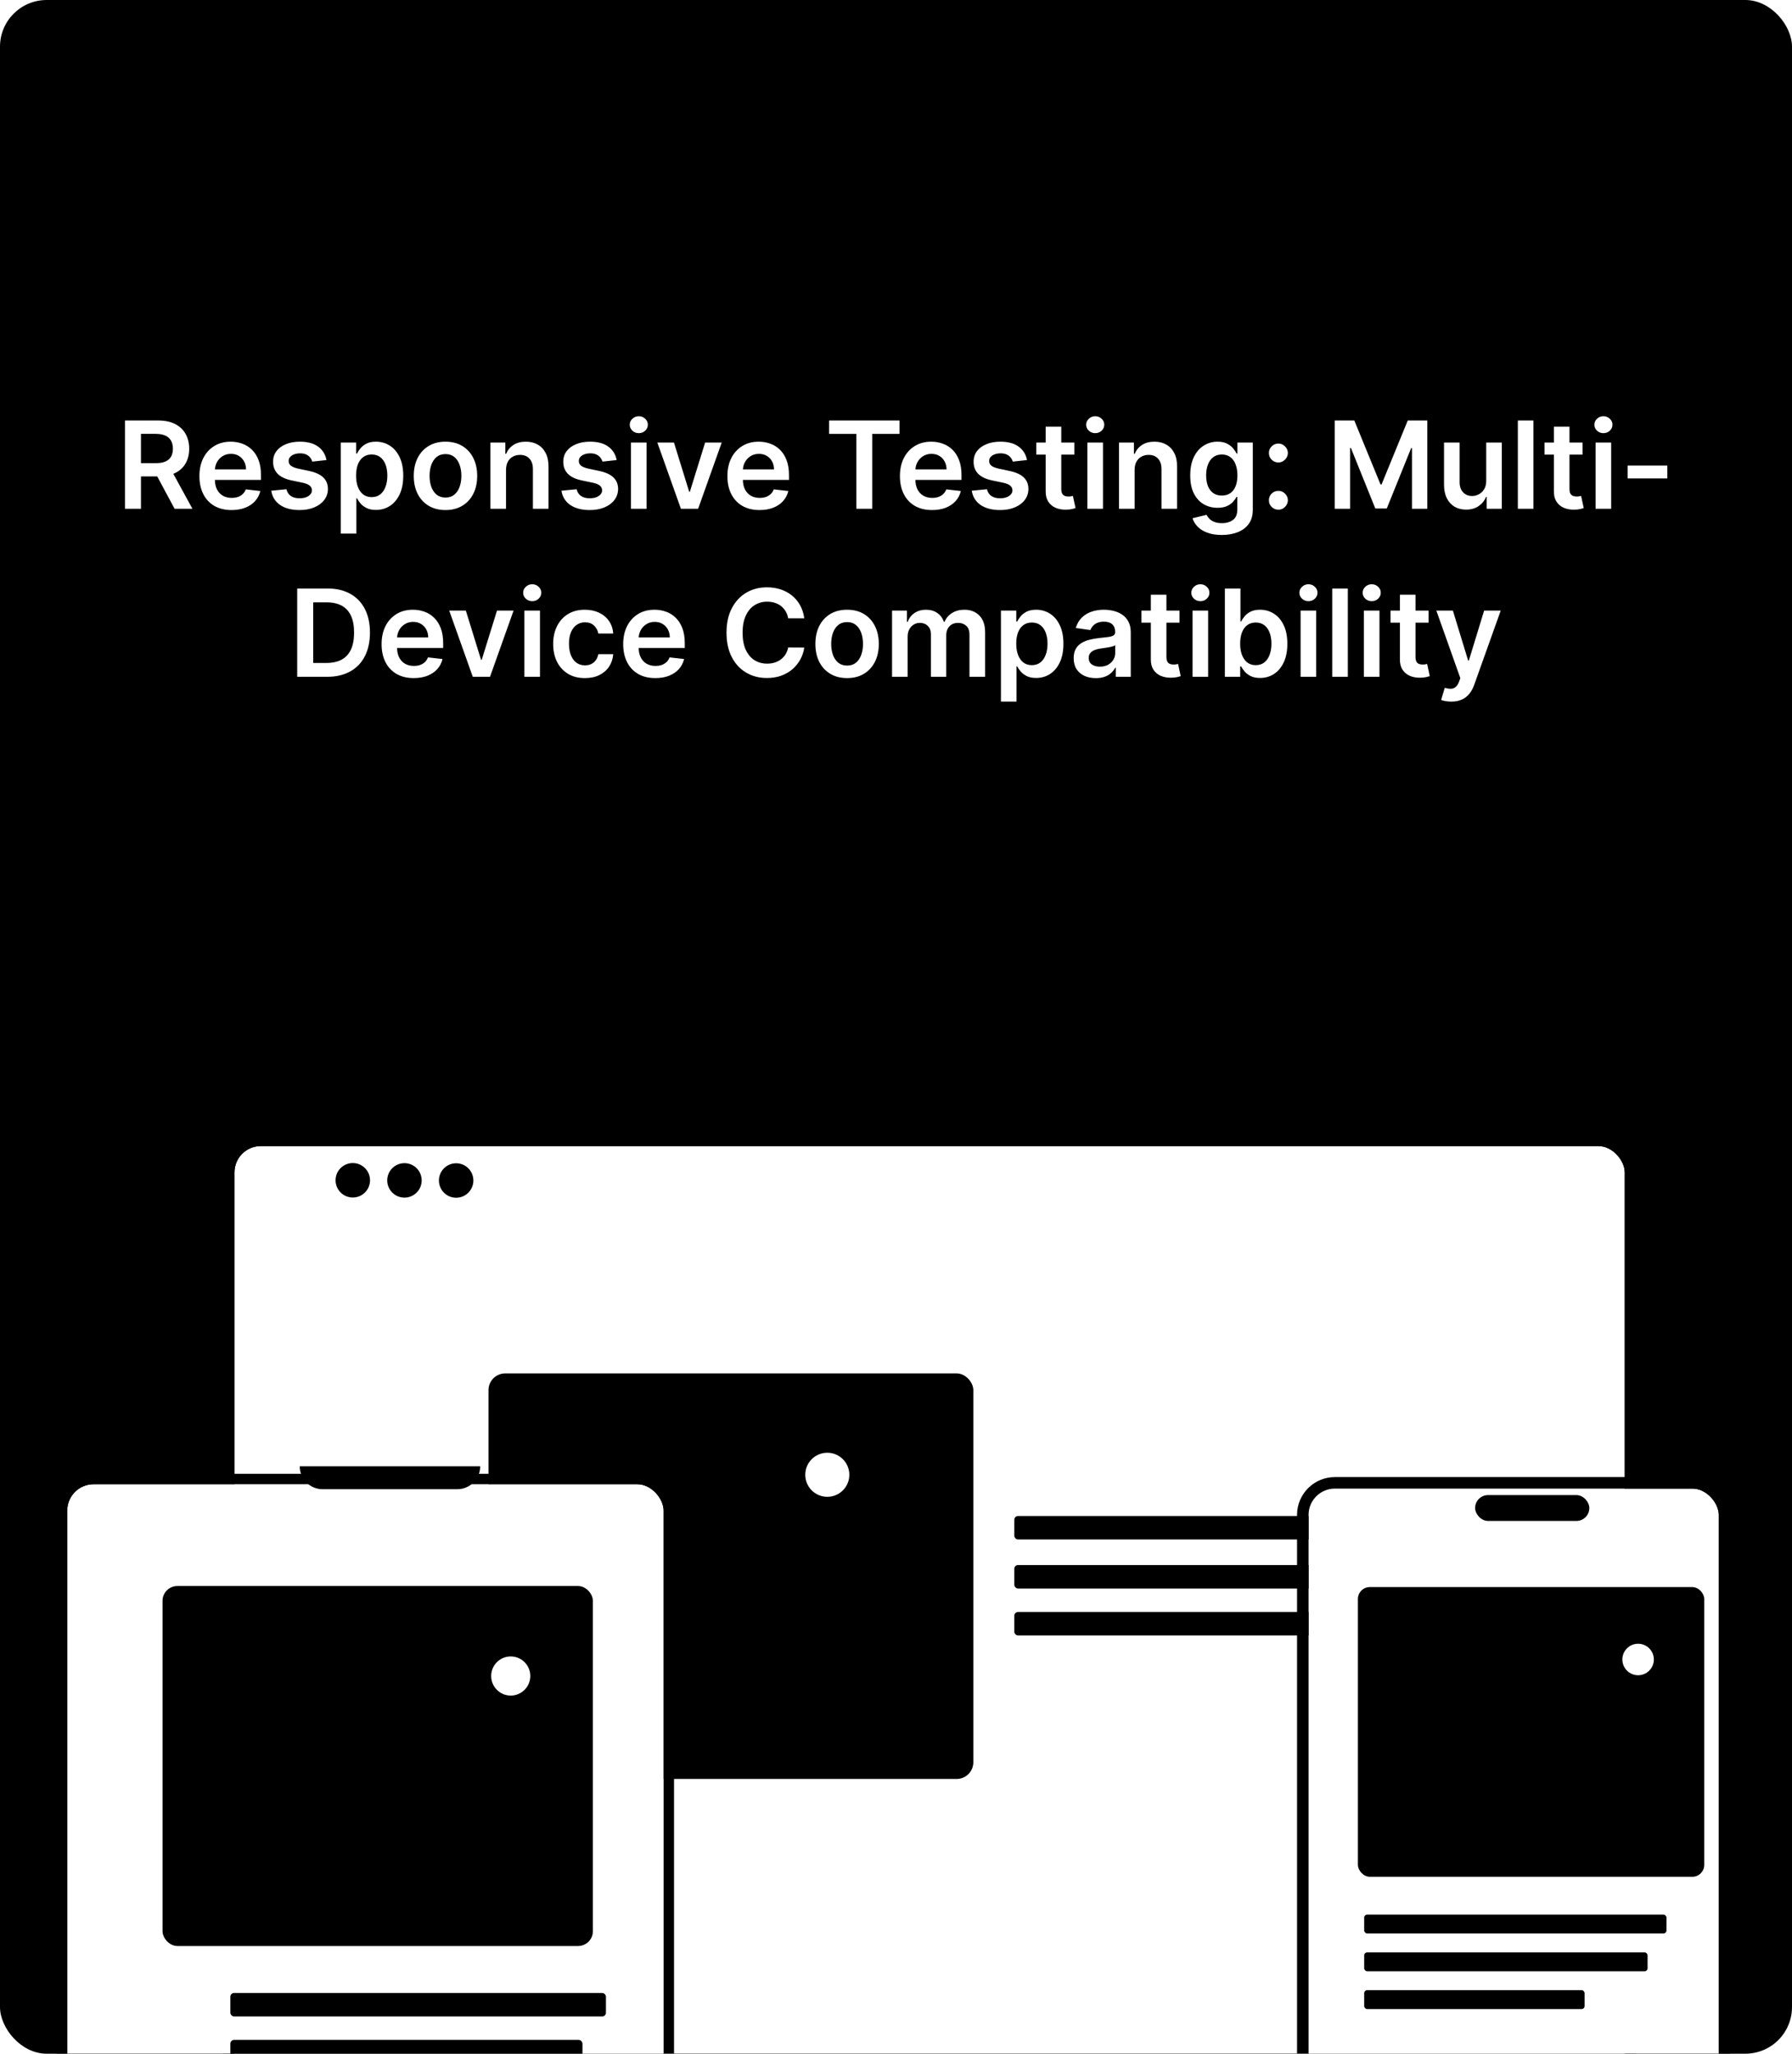
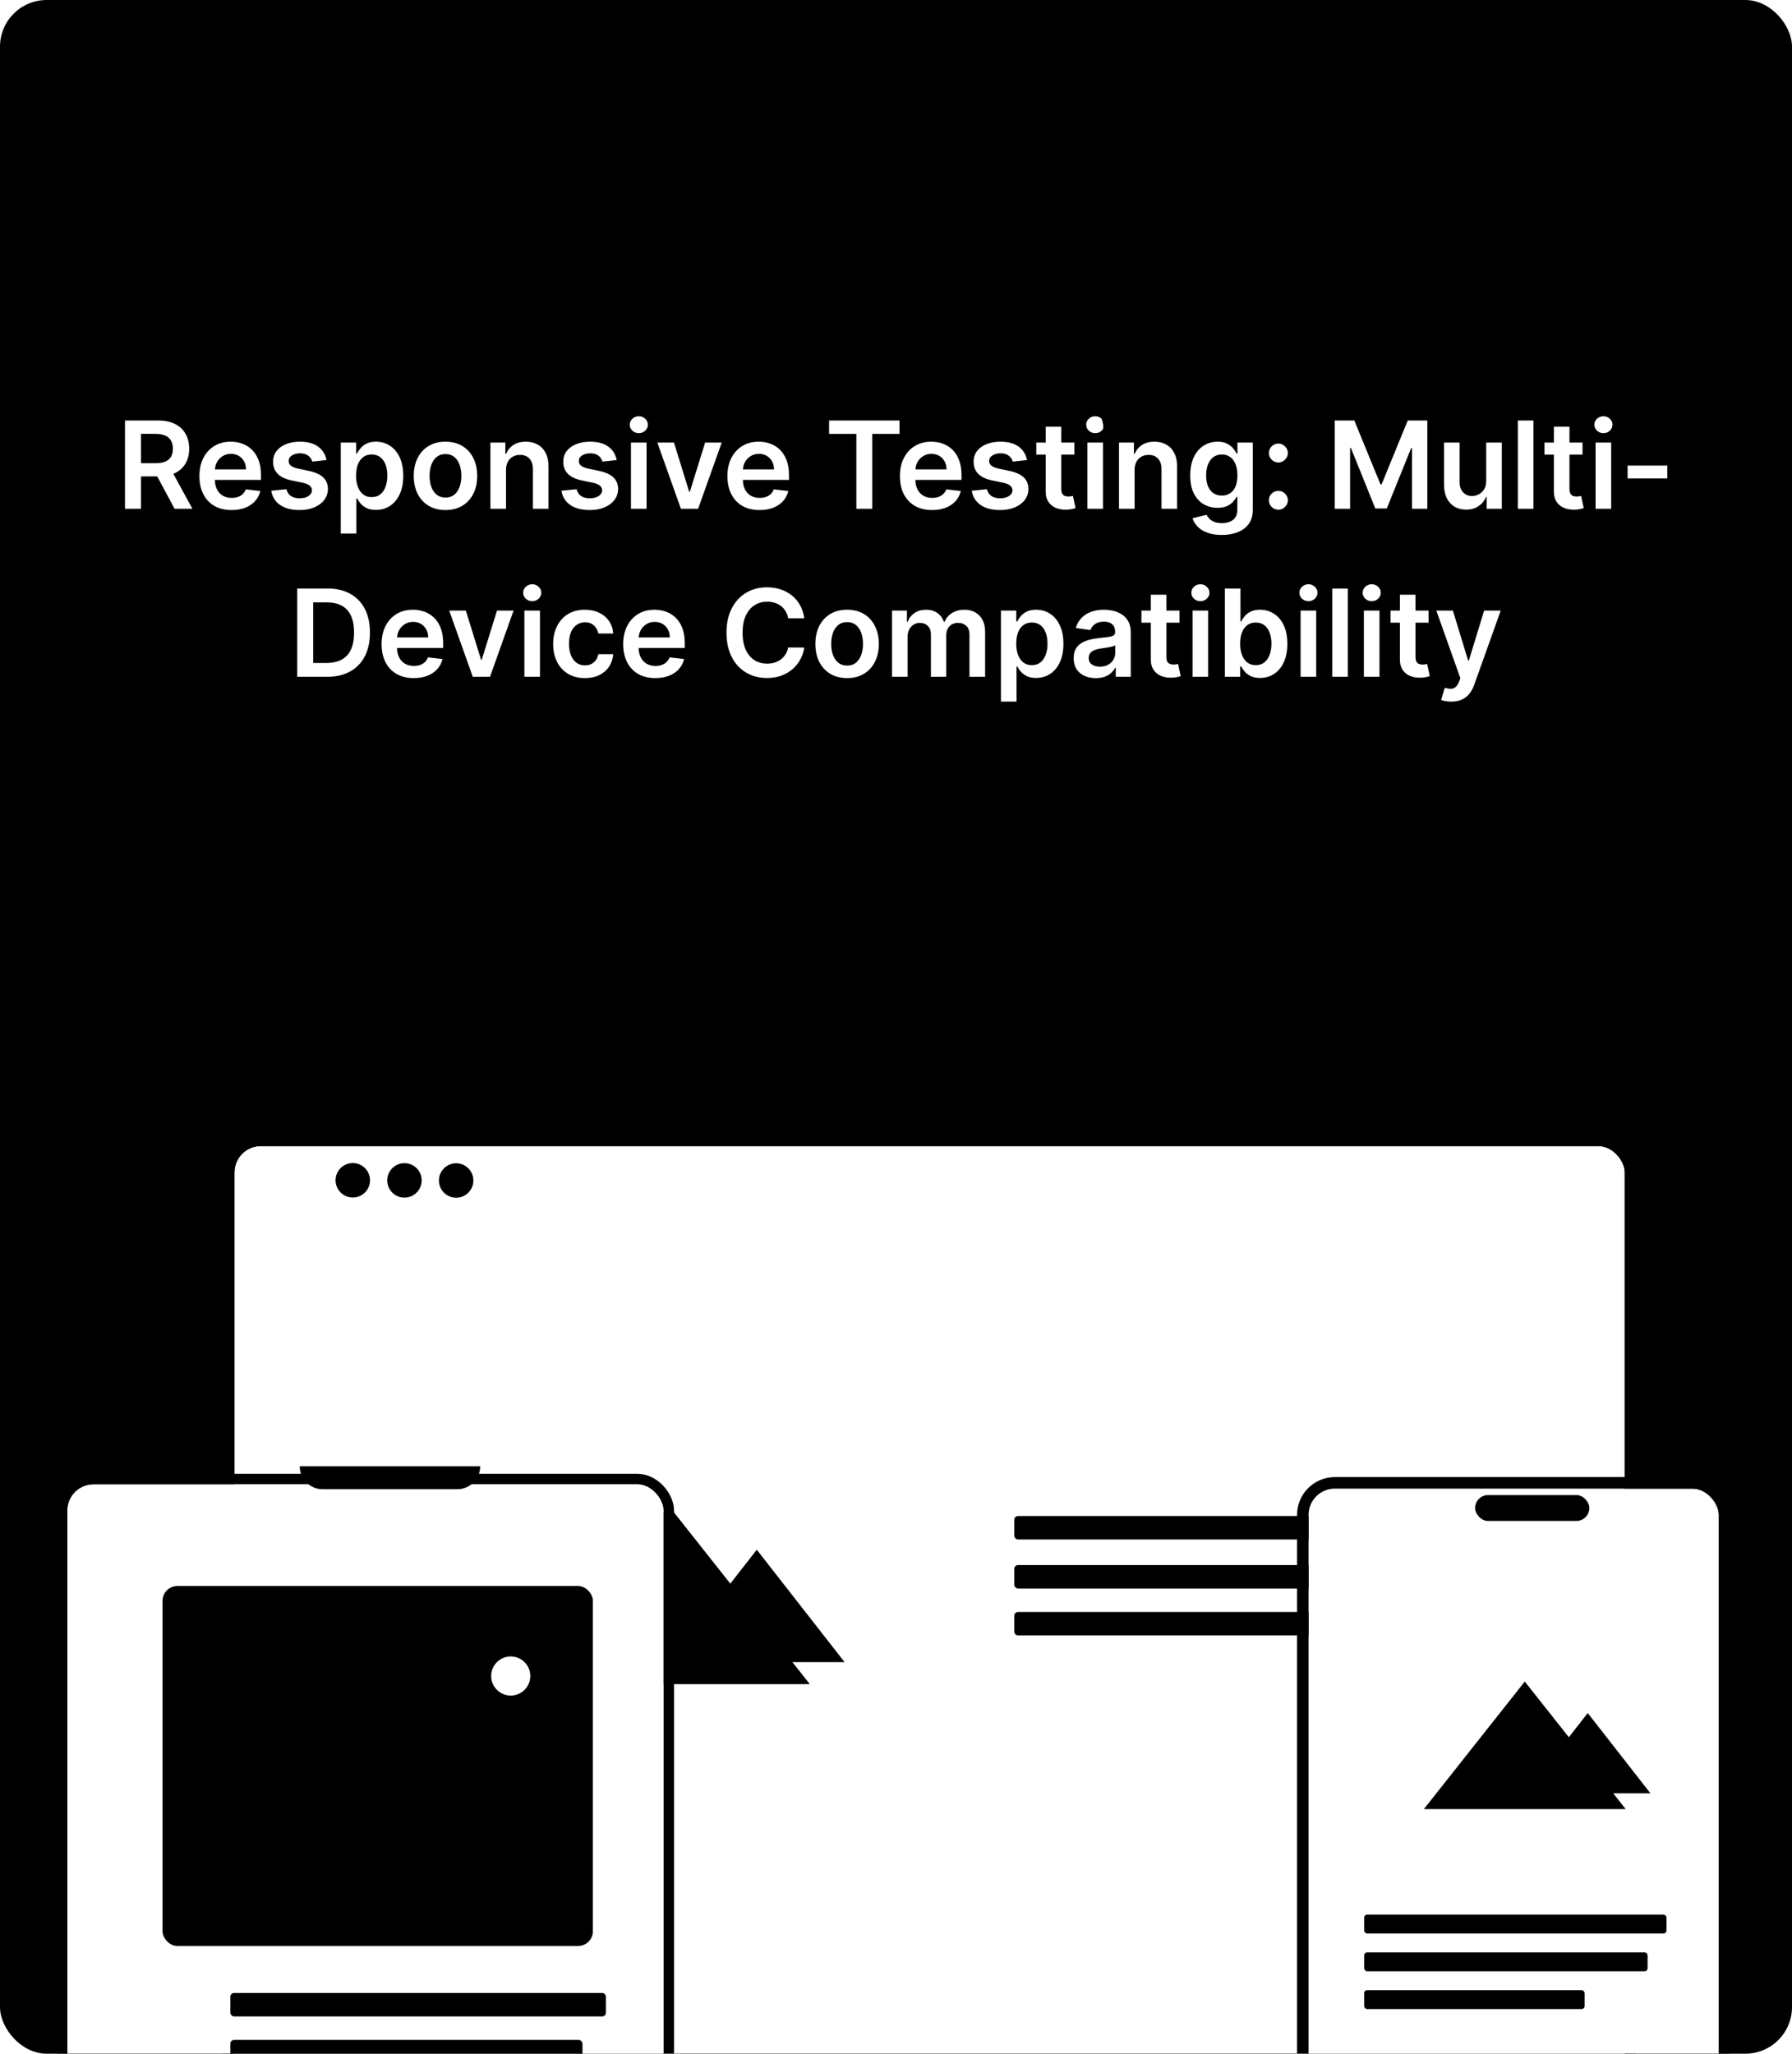
<svg xmlns="http://www.w3.org/2000/svg" width="384" height="440" viewBox="0 0 384 440" fill="none">
  <g clip-path="url(#clip0_2336_185141)">
    <rect width="384" height="440" rx="10" fill="#5B74F9" style="fill:#5B74F9;fill:color(display-p3 0.357 0.455 0.977);fill-opacity:1;" />
-     <path d="M26.782 109V90.091H33.873C35.326 90.091 36.544 90.343 37.529 90.848C38.52 91.353 39.268 92.061 39.773 92.972C40.284 93.876 40.539 94.932 40.539 96.138C40.539 97.351 40.281 98.404 39.764 99.296C39.253 100.183 38.499 100.869 37.502 101.355C36.504 101.835 35.279 102.075 33.827 102.075H28.776V99.231H33.365C34.215 99.231 34.91 99.115 35.452 98.881C35.993 98.641 36.394 98.293 36.652 97.837C36.917 97.376 37.049 96.809 37.049 96.138C37.049 95.468 36.917 94.895 36.652 94.421C36.387 93.941 35.984 93.578 35.443 93.332C34.901 93.079 34.202 92.953 33.347 92.953H30.207V109H26.782ZM36.55 100.432L41.232 109H37.409L32.811 100.432H36.55ZM49.62 109.277C48.198 109.277 46.97 108.982 45.936 108.391C44.908 107.794 44.117 106.95 43.563 105.861C43.009 104.765 42.732 103.476 42.732 101.992C42.732 100.533 43.009 99.253 43.563 98.151C44.123 97.043 44.905 96.182 45.908 95.566C46.911 94.944 48.09 94.633 49.444 94.633C50.318 94.633 51.143 94.775 51.919 95.058C52.7 95.335 53.39 95.766 53.987 96.351C54.59 96.936 55.064 97.68 55.409 98.585C55.754 99.484 55.926 100.555 55.926 101.798V102.823H44.302V100.57H52.722C52.716 99.93 52.577 99.361 52.307 98.862C52.036 98.358 51.657 97.96 51.171 97.671C50.691 97.382 50.131 97.237 49.49 97.237C48.807 97.237 48.207 97.403 47.69 97.736C47.173 98.062 46.77 98.493 46.481 99.028C46.197 99.558 46.053 100.139 46.047 100.773V102.74C46.047 103.565 46.197 104.273 46.499 104.864C46.801 105.448 47.222 105.898 47.764 106.212C48.306 106.519 48.94 106.673 49.666 106.673C50.152 106.673 50.592 106.606 50.986 106.47C51.38 106.329 51.722 106.122 52.011 105.852C52.3 105.581 52.519 105.245 52.667 104.845L55.787 105.196C55.59 106.021 55.215 106.741 54.661 107.357C54.113 107.966 53.411 108.44 52.556 108.778C51.7 109.111 50.722 109.277 49.62 109.277ZM69.962 98.567L66.915 98.899C66.829 98.591 66.678 98.302 66.463 98.031C66.254 97.76 65.971 97.542 65.614 97.376C65.257 97.21 64.82 97.126 64.302 97.126C63.607 97.126 63.022 97.277 62.548 97.579C62.08 97.88 61.85 98.271 61.856 98.751C61.85 99.164 62 99.499 62.308 99.758C62.622 100.016 63.139 100.229 63.859 100.395L66.278 100.912C67.62 101.201 68.617 101.66 69.27 102.288C69.928 102.915 70.261 103.737 70.267 104.753C70.261 105.645 69.999 106.433 69.482 107.116C68.971 107.794 68.26 108.323 67.349 108.705C66.438 109.086 65.392 109.277 64.21 109.277C62.474 109.277 61.077 108.914 60.018 108.188C58.96 107.455 58.329 106.436 58.126 105.131L61.385 104.817C61.533 105.458 61.846 105.941 62.327 106.267C62.807 106.593 63.431 106.756 64.201 106.756C64.995 106.756 65.632 106.593 66.112 106.267C66.598 105.941 66.841 105.538 66.841 105.058C66.841 104.651 66.685 104.316 66.371 104.051C66.063 103.786 65.583 103.583 64.93 103.442L62.511 102.934C61.151 102.651 60.145 102.174 59.492 101.503C58.84 100.826 58.517 99.97 58.523 98.936C58.517 98.062 58.754 97.305 59.234 96.665C59.72 96.019 60.394 95.52 61.256 95.169C62.123 94.812 63.124 94.633 64.256 94.633C65.918 94.633 67.226 94.987 68.18 95.695C69.141 96.403 69.734 97.36 69.962 98.567ZM73.023 114.318V94.818H76.31V97.163H76.504C76.676 96.819 76.919 96.452 77.233 96.065C77.547 95.671 77.972 95.335 78.507 95.058C79.043 94.775 79.726 94.633 80.557 94.633C81.653 94.633 82.641 94.914 83.521 95.474C84.407 96.028 85.109 96.849 85.626 97.939C86.149 99.022 86.411 100.352 86.411 101.928C86.411 103.485 86.155 104.808 85.644 105.898C85.134 106.987 84.438 107.818 83.558 108.391C82.678 108.963 81.68 109.249 80.566 109.249C79.754 109.249 79.08 109.114 78.544 108.843C78.009 108.572 77.578 108.246 77.252 107.864C76.932 107.477 76.682 107.11 76.504 106.766H76.365V114.318H73.023ZM76.301 101.909C76.301 102.826 76.43 103.629 76.689 104.319C76.953 105.008 77.332 105.547 77.824 105.935C78.323 106.316 78.926 106.507 79.634 106.507C80.372 106.507 80.991 106.31 81.49 105.916C81.988 105.516 82.364 104.971 82.616 104.282C82.875 103.586 83.004 102.795 83.004 101.909C83.004 101.029 82.878 100.247 82.625 99.564C82.373 98.881 81.997 98.345 81.499 97.957C81 97.57 80.379 97.376 79.634 97.376C78.92 97.376 78.314 97.563 77.815 97.939C77.316 98.314 76.938 98.841 76.679 99.518C76.427 100.195 76.301 100.992 76.301 101.909ZM95.459 109.277C94.074 109.277 92.874 108.972 91.858 108.363C90.843 107.754 90.055 106.901 89.495 105.805C88.941 104.71 88.664 103.429 88.664 101.964C88.664 100.5 88.941 99.216 89.495 98.114C90.055 97.013 90.843 96.157 91.858 95.548C92.874 94.938 94.074 94.633 95.459 94.633C96.844 94.633 98.044 94.938 99.06 95.548C100.076 96.157 100.86 97.013 101.414 98.114C101.974 99.216 102.255 100.5 102.255 101.964C102.255 103.429 101.974 104.71 101.414 105.805C100.86 106.901 100.076 107.754 99.06 108.363C98.044 108.972 96.844 109.277 95.459 109.277ZM95.478 106.599C96.228 106.599 96.856 106.393 97.361 105.981C97.866 105.562 98.241 105.002 98.487 104.3C98.74 103.599 98.866 102.817 98.866 101.955C98.866 101.087 98.74 100.303 98.487 99.601C98.241 98.893 97.866 98.33 97.361 97.911C96.856 97.493 96.228 97.283 95.478 97.283C94.708 97.283 94.068 97.493 93.557 97.911C93.052 98.33 92.674 98.893 92.421 99.601C92.175 100.303 92.052 101.087 92.052 101.955C92.052 102.817 92.175 103.599 92.421 104.3C92.674 105.002 93.052 105.562 93.557 105.981C94.068 106.393 94.708 106.599 95.478 106.599ZM108.434 100.69V109H105.091V94.818H108.286V97.228H108.452C108.778 96.434 109.299 95.803 110.013 95.335C110.733 94.867 111.622 94.633 112.681 94.633C113.66 94.633 114.512 94.843 115.238 95.261C115.971 95.68 116.537 96.286 116.937 97.08C117.343 97.874 117.544 98.838 117.537 99.97V109H114.195V100.487C114.195 99.539 113.949 98.798 113.456 98.262C112.97 97.727 112.296 97.459 111.434 97.459C110.85 97.459 110.33 97.588 109.874 97.847C109.425 98.099 109.071 98.465 108.812 98.945C108.56 99.425 108.434 100.007 108.434 100.69ZM132.144 98.567L129.097 98.899C129.011 98.591 128.86 98.302 128.645 98.031C128.435 97.76 128.152 97.542 127.795 97.376C127.438 97.21 127.001 97.126 126.484 97.126C125.789 97.126 125.204 97.277 124.73 97.579C124.262 97.88 124.031 98.271 124.037 98.751C124.031 99.164 124.182 99.499 124.49 99.758C124.804 100.016 125.321 100.229 126.041 100.395L128.46 100.912C129.802 101.201 130.799 101.66 131.451 102.288C132.11 102.915 132.442 103.737 132.449 104.753C132.442 105.645 132.181 106.433 131.664 107.116C131.153 107.794 130.442 108.323 129.531 108.705C128.62 109.086 127.574 109.277 126.392 109.277C124.656 109.277 123.259 108.914 122.2 108.188C121.141 107.455 120.51 106.436 120.307 105.131L123.566 104.817C123.714 105.458 124.028 105.941 124.508 106.267C124.988 106.593 125.613 106.756 126.383 106.756C127.177 106.756 127.814 106.593 128.294 106.267C128.78 105.941 129.023 105.538 129.023 105.058C129.023 104.651 128.866 104.316 128.552 104.051C128.245 103.786 127.764 103.583 127.112 103.442L124.693 102.934C123.333 102.651 122.326 102.174 121.674 101.503C121.021 100.826 120.698 99.97 120.704 98.936C120.698 98.062 120.935 97.305 121.415 96.665C121.901 96.019 122.575 95.52 123.437 95.169C124.305 94.812 125.305 94.633 126.438 94.633C128.1 94.633 129.408 94.987 130.362 95.695C131.322 96.403 131.916 97.36 132.144 98.567ZM135.205 109V94.818H138.547V109H135.205ZM136.885 92.805C136.356 92.805 135.9 92.63 135.519 92.279C135.137 91.922 134.946 91.494 134.946 90.996C134.946 90.491 135.137 90.063 135.519 89.712C135.9 89.355 136.356 89.177 136.885 89.177C137.421 89.177 137.876 89.355 138.252 89.712C138.633 90.063 138.824 90.491 138.824 90.996C138.824 91.494 138.633 91.922 138.252 92.279C137.876 92.63 137.421 92.805 136.885 92.805ZM154.652 94.818L149.601 109H145.908L140.858 94.818H144.421L147.681 105.353H147.828L151.097 94.818H154.652ZM162.76 109.277C161.339 109.277 160.111 108.982 159.076 108.391C158.049 107.794 157.258 106.95 156.704 105.861C156.15 104.765 155.873 103.476 155.873 101.992C155.873 100.533 156.15 99.253 156.704 98.151C157.264 97.043 158.045 96.182 159.049 95.566C160.052 94.944 161.231 94.633 162.585 94.633C163.459 94.633 164.284 94.775 165.059 95.058C165.841 95.335 166.531 95.766 167.128 96.351C167.731 96.936 168.205 97.68 168.549 98.585C168.894 99.484 169.066 100.555 169.066 101.798V102.823H157.442V100.57H165.863C165.857 99.93 165.718 99.361 165.447 98.862C165.176 98.358 164.798 97.96 164.312 97.671C163.831 97.382 163.271 97.237 162.631 97.237C161.948 97.237 161.348 97.403 160.831 97.736C160.314 98.062 159.91 98.493 159.621 99.028C159.338 99.558 159.193 100.139 159.187 100.773V102.74C159.187 103.565 159.338 104.273 159.64 104.864C159.941 105.448 160.363 105.898 160.905 106.212C161.446 106.519 162.08 106.673 162.807 106.673C163.293 106.673 163.733 106.606 164.127 106.47C164.521 106.329 164.862 106.122 165.152 105.852C165.441 105.581 165.66 105.245 165.807 104.845L168.928 105.196C168.731 106.021 168.356 106.741 167.802 107.357C167.254 107.966 166.552 108.44 165.696 108.778C164.841 109.111 163.862 109.277 162.76 109.277ZM177.66 92.962V90.091H192.747V92.962H186.902V109H183.505V92.962H177.66ZM199.729 109.277C198.307 109.277 197.079 108.982 196.045 108.391C195.017 107.794 194.226 106.95 193.672 105.861C193.118 104.765 192.841 103.476 192.841 101.992C192.841 100.533 193.118 99.253 193.672 98.151C194.232 97.043 195.014 96.182 196.017 95.566C197.021 94.944 198.2 94.633 199.554 94.633C200.428 94.633 201.253 94.775 202.028 95.058C202.81 95.335 203.499 95.766 204.096 96.351C204.7 96.936 205.174 97.68 205.518 98.585C205.863 99.484 206.035 100.555 206.035 101.798V102.823H194.411V100.57H202.831C202.825 99.93 202.687 99.361 202.416 98.862C202.145 98.358 201.767 97.96 201.28 97.671C200.8 97.382 200.24 97.237 199.6 97.237C198.917 97.237 198.316 97.403 197.799 97.736C197.282 98.062 196.879 98.493 196.59 99.028C196.307 99.558 196.162 100.139 196.156 100.773V102.74C196.156 103.565 196.307 104.273 196.608 104.864C196.91 105.448 197.332 105.898 197.873 106.212C198.415 106.519 199.049 106.673 199.775 106.673C200.262 106.673 200.702 106.606 201.096 106.47C201.49 106.329 201.831 106.122 202.12 105.852C202.41 105.581 202.628 105.245 202.776 104.845L205.897 105.196C205.7 106.021 205.324 106.741 204.77 107.357C204.223 107.966 203.521 108.44 202.665 108.778C201.81 109.111 200.831 109.277 199.729 109.277ZM220.072 98.567L217.025 98.899C216.939 98.591 216.788 98.302 216.572 98.031C216.363 97.76 216.08 97.542 215.723 97.376C215.366 97.21 214.929 97.126 214.412 97.126C213.716 97.126 213.132 97.277 212.658 97.579C212.19 97.88 211.959 98.271 211.965 98.751C211.959 99.164 212.11 99.499 212.418 99.758C212.731 100.016 213.248 100.229 213.969 100.395L216.388 100.912C217.73 101.201 218.727 101.66 219.379 102.288C220.038 102.915 220.37 103.737 220.376 104.753C220.37 105.645 220.109 106.433 219.592 107.116C219.081 107.794 218.37 108.323 217.459 108.705C216.548 109.086 215.501 109.277 214.32 109.277C212.584 109.277 211.186 108.914 210.128 108.188C209.069 107.455 208.438 106.436 208.235 105.131L211.494 104.817C211.642 105.458 211.956 105.941 212.436 106.267C212.916 106.593 213.541 106.756 214.31 106.756C215.104 106.756 215.741 106.593 216.222 106.267C216.708 105.941 216.951 105.538 216.951 105.058C216.951 104.651 216.794 104.316 216.48 104.051C216.172 103.786 215.692 103.583 215.04 103.442L212.621 102.934C211.26 102.651 210.254 102.174 209.601 101.503C208.949 100.826 208.626 99.97 208.632 98.936C208.626 98.062 208.863 97.305 209.343 96.665C209.829 96.019 210.503 95.52 211.365 95.169C212.233 94.812 213.233 94.633 214.366 94.633C216.028 94.633 217.336 94.987 218.29 95.695C219.25 96.403 219.844 97.36 220.072 98.567ZM230.214 94.818V97.403H222.061V94.818H230.214ZM224.074 91.421H227.416V104.734C227.416 105.184 227.484 105.528 227.62 105.768C227.761 106.002 227.946 106.162 228.174 106.249C228.401 106.335 228.654 106.378 228.931 106.378C229.14 106.378 229.331 106.362 229.503 106.332C229.682 106.301 229.817 106.273 229.909 106.249L230.473 108.862C230.294 108.923 230.039 108.991 229.706 109.065C229.38 109.138 228.98 109.182 228.506 109.194C227.669 109.219 226.915 109.092 226.244 108.815C225.573 108.532 225.041 108.095 224.647 107.504C224.259 106.913 224.068 106.175 224.074 105.288V91.421ZM233.009 109V94.818H236.352V109H233.009ZM234.69 92.805C234.16 92.805 233.705 92.63 233.323 92.279C232.942 91.922 232.751 91.494 232.751 90.996C232.751 90.491 232.942 90.063 233.323 89.712C233.705 89.355 234.16 89.177 234.69 89.177C235.225 89.177 235.681 89.355 236.056 89.712C236.438 90.063 236.629 90.491 236.629 90.996C236.629 91.494 236.438 91.922 236.056 92.279C235.681 92.63 235.225 92.805 234.69 92.805ZM243.131 100.69V109H239.789V94.818H242.983V97.228H243.149C243.476 96.434 243.996 95.803 244.71 95.335C245.43 94.867 246.319 94.633 247.378 94.633C248.357 94.633 249.209 94.843 249.936 95.261C250.668 95.68 251.234 96.286 251.634 97.08C252.041 97.874 252.241 98.838 252.235 99.97V109H248.892V100.487C248.892 99.539 248.646 98.798 248.154 98.262C247.667 97.727 246.993 97.459 246.132 97.459C245.547 97.459 245.027 97.588 244.571 97.847C244.122 98.099 243.768 98.465 243.509 98.945C243.257 99.425 243.131 100.007 243.131 100.69ZM261.8 114.614C260.6 114.614 259.569 114.451 258.707 114.124C257.845 113.804 257.153 113.373 256.63 112.832C256.106 112.29 255.743 111.69 255.54 111.031L258.55 110.302C258.685 110.579 258.882 110.853 259.141 111.124C259.399 111.401 259.747 111.628 260.184 111.807C260.627 111.991 261.184 112.084 261.855 112.084C262.803 112.084 263.588 111.853 264.21 111.391C264.831 110.936 265.142 110.185 265.142 109.138V106.452H264.976C264.804 106.796 264.551 107.15 264.219 107.513C263.893 107.877 263.459 108.181 262.917 108.428C262.382 108.674 261.708 108.797 260.895 108.797C259.806 108.797 258.818 108.541 257.931 108.031C257.051 107.513 256.349 106.744 255.826 105.722C255.309 104.694 255.051 103.408 255.051 101.863C255.051 100.306 255.309 98.992 255.826 97.921C256.349 96.843 257.054 96.028 257.941 95.474C258.827 94.914 259.815 94.633 260.904 94.633C261.735 94.633 262.419 94.775 262.954 95.058C263.496 95.335 263.927 95.671 264.247 96.065C264.567 96.452 264.81 96.819 264.976 97.163H265.161V94.818H268.457V109.231C268.457 110.443 268.168 111.447 267.589 112.241C267.01 113.035 266.219 113.629 265.216 114.023C264.213 114.417 263.074 114.614 261.8 114.614ZM261.828 106.175C262.536 106.175 263.139 106.002 263.637 105.658C264.136 105.313 264.514 104.817 264.773 104.171C265.032 103.525 265.161 102.749 265.161 101.844C265.161 100.952 265.032 100.17 264.773 99.499C264.521 98.828 264.145 98.308 263.647 97.939C263.154 97.563 262.548 97.376 261.828 97.376C261.083 97.376 260.461 97.57 259.963 97.957C259.464 98.345 259.089 98.878 258.836 99.555C258.584 100.226 258.458 100.989 258.458 101.844C258.458 102.712 258.584 103.473 258.836 104.125C259.095 104.771 259.473 105.276 259.972 105.639C260.477 105.996 261.095 106.175 261.828 106.175ZM273.941 109.203C273.381 109.203 272.901 109.006 272.501 108.612C272.101 108.218 271.904 107.738 271.91 107.172C271.904 106.618 272.101 106.144 272.501 105.75C272.901 105.356 273.381 105.159 273.941 105.159C274.483 105.159 274.954 105.356 275.354 105.75C275.76 106.144 275.966 106.618 275.973 107.172C275.966 107.547 275.868 107.889 275.677 108.197C275.492 108.504 275.246 108.751 274.938 108.935C274.637 109.114 274.304 109.203 273.941 109.203ZM273.941 99.084C273.381 99.084 272.901 98.887 272.501 98.493C272.101 98.093 271.904 97.613 271.91 97.053C271.904 96.499 272.101 96.025 272.501 95.631C272.901 95.231 273.381 95.031 273.941 95.031C274.483 95.031 274.954 95.231 275.354 95.631C275.76 96.025 275.966 96.499 275.973 97.053C275.966 97.422 275.868 97.76 275.677 98.068C275.492 98.376 275.246 98.622 274.938 98.807C274.637 98.992 274.304 99.084 273.941 99.084ZM286.02 90.091H290.212L295.826 103.793H296.047L301.661 90.091H305.853V109H302.566V96.009H302.39L297.165 108.945H294.709L289.483 95.981H289.307V109H286.02V90.091ZM318.474 103.036V94.818H321.816V109H318.576V106.479H318.428C318.108 107.273 317.582 107.923 316.849 108.428C316.123 108.932 315.227 109.185 314.162 109.185C313.233 109.185 312.411 108.978 311.697 108.566C310.989 108.147 310.435 107.541 310.035 106.747C309.635 105.947 309.435 104.981 309.435 103.848V94.818H312.777V103.331C312.777 104.23 313.024 104.944 313.516 105.473C314.008 106.002 314.655 106.267 315.455 106.267C315.947 106.267 316.424 106.147 316.886 105.907C317.348 105.667 317.726 105.31 318.022 104.836C318.323 104.356 318.474 103.756 318.474 103.036ZM328.596 90.091V109H325.253V90.091H328.596ZM339.114 94.818V97.403H330.962V94.818H339.114ZM332.975 91.421H336.317V104.734C336.317 105.184 336.385 105.528 336.52 105.768C336.662 106.002 336.846 106.162 337.074 106.249C337.302 106.335 337.554 106.378 337.831 106.378C338.04 106.378 338.231 106.362 338.403 106.332C338.582 106.301 338.717 106.273 338.81 106.249L339.373 108.862C339.194 108.923 338.939 108.991 338.607 109.065C338.28 109.138 337.88 109.182 337.406 109.194C336.569 109.219 335.815 109.092 335.144 108.815C334.473 108.532 333.941 108.095 333.547 107.504C333.159 106.913 332.968 106.175 332.975 105.288V91.421ZM341.91 109V94.818H345.252V109H341.91ZM343.59 92.805C343.061 92.805 342.605 92.63 342.224 92.279C341.842 91.922 341.651 91.494 341.651 90.996C341.651 90.491 341.842 90.063 342.224 89.712C342.605 89.355 343.061 89.177 343.59 89.177C344.126 89.177 344.581 89.355 344.957 89.712C345.338 90.063 345.529 90.491 345.529 90.996C345.529 91.494 345.338 91.922 344.957 92.279C344.581 92.63 344.126 92.805 343.59 92.805ZM357.285 99.749V102.5H348.772V99.749H357.285ZM70.095 145H63.687V126.091H70.224C72.102 126.091 73.714 126.469 75.062 127.227C76.416 127.978 77.457 129.058 78.183 130.467C78.909 131.877 79.273 133.563 79.273 135.527C79.273 137.497 78.906 139.189 78.174 140.605C77.448 142.021 76.398 143.107 75.025 143.864C73.659 144.621 72.015 145 70.095 145ZM67.113 142.036H69.929C71.246 142.036 72.345 141.796 73.225 141.316C74.105 140.83 74.767 140.107 75.21 139.146C75.653 138.18 75.875 136.973 75.875 135.527C75.875 134.08 75.653 132.88 75.21 131.926C74.767 130.966 74.111 130.249 73.243 129.775C72.382 129.295 71.311 129.055 70.03 129.055H67.113V142.036ZM88.658 145.277C87.236 145.277 86.008 144.982 84.974 144.391C83.946 143.794 83.155 142.95 82.601 141.861C82.047 140.765 81.77 139.476 81.77 137.992C81.77 136.533 82.047 135.253 82.601 134.151C83.161 133.043 83.943 132.182 84.946 131.566C85.95 130.944 87.128 130.634 88.482 130.634C89.356 130.634 90.181 130.775 90.957 131.058C91.739 131.335 92.428 131.766 93.025 132.351C93.628 132.936 94.102 133.68 94.447 134.585C94.792 135.484 94.964 136.555 94.964 137.798V138.823H83.34V136.57H91.76C91.754 135.93 91.615 135.361 91.345 134.862C91.074 134.357 90.695 133.96 90.209 133.671C89.729 133.382 89.169 133.237 88.529 133.237C87.845 133.237 87.245 133.403 86.728 133.736C86.211 134.062 85.808 134.493 85.519 135.028C85.236 135.558 85.091 136.139 85.085 136.773V138.74C85.085 139.565 85.236 140.273 85.537 140.864C85.839 141.448 86.26 141.898 86.802 142.212C87.344 142.519 87.978 142.673 88.704 142.673C89.19 142.673 89.63 142.606 90.024 142.47C90.418 142.329 90.76 142.122 91.049 141.852C91.338 141.581 91.557 141.245 91.705 140.845L94.826 141.196C94.629 142.021 94.253 142.741 93.699 143.357C93.151 143.966 92.45 144.44 91.594 144.778C90.738 145.111 89.76 145.277 88.658 145.277ZM110.053 130.818L105.002 145H101.309L96.259 130.818H99.823L103.082 141.353H103.23L106.498 130.818H110.053ZM112.366 145V130.818H115.708V145H112.366ZM114.046 128.805C113.517 128.805 113.061 128.63 112.68 128.279C112.298 127.922 112.107 127.494 112.107 126.996C112.107 126.491 112.298 126.063 112.68 125.712C113.061 125.355 113.517 125.177 114.046 125.177C114.582 125.177 115.037 125.355 115.413 125.712C115.794 126.063 115.985 126.491 115.985 126.996C115.985 127.494 115.794 127.922 115.413 128.279C115.037 128.63 114.582 128.805 114.046 128.805ZM125.331 145.277C123.915 145.277 122.7 144.966 121.684 144.344C120.675 143.723 119.896 142.864 119.348 141.768C118.807 140.667 118.536 139.399 118.536 137.964C118.536 136.524 118.813 135.253 119.367 134.151C119.921 133.043 120.702 132.182 121.712 131.566C122.727 130.944 123.928 130.634 125.313 130.634C126.464 130.634 127.482 130.846 128.369 131.271C129.261 131.689 129.972 132.283 130.502 133.053C131.031 133.816 131.333 134.708 131.406 135.73H128.212C128.083 135.047 127.775 134.478 127.289 134.022C126.808 133.56 126.165 133.33 125.359 133.33C124.676 133.33 124.075 133.514 123.558 133.884C123.041 134.247 122.638 134.77 122.349 135.453C122.066 136.136 121.924 136.955 121.924 137.909C121.924 138.875 122.066 139.706 122.349 140.402C122.632 141.091 123.029 141.624 123.54 141.999C124.057 142.369 124.663 142.553 125.359 142.553C125.851 142.553 126.291 142.461 126.679 142.276C127.073 142.085 127.402 141.812 127.667 141.455C127.932 141.098 128.113 140.664 128.212 140.153H131.406C131.326 141.156 131.031 142.045 130.52 142.821C130.009 143.59 129.314 144.194 128.433 144.631C127.553 145.062 126.519 145.277 125.331 145.277ZM140.429 145.277C139.007 145.277 137.779 144.982 136.745 144.391C135.717 143.794 134.926 142.95 134.373 141.861C133.819 140.765 133.542 139.476 133.542 137.992C133.542 136.533 133.819 135.253 134.373 134.151C134.933 133.043 135.714 132.182 136.718 131.566C137.721 130.944 138.9 130.634 140.254 130.634C141.128 130.634 141.953 130.775 142.728 131.058C143.51 131.335 144.199 131.766 144.797 132.351C145.4 132.936 145.874 133.68 146.218 134.585C146.563 135.484 146.735 136.555 146.735 137.798V138.823H135.111V136.57H143.532C143.525 135.93 143.387 135.361 143.116 134.862C142.845 134.357 142.467 133.96 141.98 133.671C141.5 133.382 140.94 133.237 140.3 133.237C139.617 133.237 139.017 133.403 138.5 133.736C137.983 134.062 137.579 134.493 137.29 135.028C137.007 135.558 136.862 136.139 136.856 136.773V138.74C136.856 139.565 137.007 140.273 137.309 140.864C137.61 141.448 138.032 141.898 138.574 142.212C139.115 142.519 139.749 142.673 140.475 142.673C140.962 142.673 141.402 142.606 141.796 142.47C142.19 142.329 142.531 142.122 142.821 141.852C143.11 141.581 143.328 141.245 143.476 140.845L146.597 141.196C146.4 142.021 146.025 142.741 145.471 143.357C144.923 143.966 144.221 144.44 143.365 144.778C142.51 145.111 141.531 145.277 140.429 145.277ZM172.345 132.471H168.892C168.794 131.905 168.612 131.403 168.347 130.966C168.083 130.523 167.753 130.147 167.36 129.839C166.966 129.532 166.516 129.301 166.012 129.147C165.513 128.987 164.974 128.907 164.396 128.907C163.368 128.907 162.457 129.165 161.663 129.683C160.869 130.193 160.247 130.944 159.798 131.935C159.348 132.92 159.124 134.124 159.124 135.545C159.124 136.992 159.348 138.211 159.798 139.202C160.253 140.187 160.875 140.931 161.663 141.436C162.457 141.935 163.365 142.184 164.387 142.184C164.953 142.184 165.482 142.11 165.975 141.962C166.473 141.808 166.919 141.584 167.313 141.288C167.713 140.993 168.049 140.63 168.32 140.199C168.597 139.768 168.788 139.276 168.892 138.722L172.345 138.74C172.216 139.639 171.936 140.482 171.505 141.27C171.08 142.058 170.523 142.753 169.834 143.357C169.145 143.954 168.338 144.421 167.415 144.76C166.492 145.092 165.467 145.259 164.34 145.259C162.678 145.259 161.195 144.874 159.89 144.104C158.585 143.335 157.557 142.224 156.806 140.771C156.055 139.319 155.68 137.577 155.68 135.545C155.68 133.508 156.058 131.766 156.816 130.32C157.573 128.867 158.604 127.756 159.909 126.987C161.213 126.217 162.691 125.832 164.34 125.832C165.393 125.832 166.372 125.98 167.276 126.276C168.181 126.571 168.988 127.005 169.695 127.577C170.403 128.144 170.985 128.839 171.441 129.664C171.902 130.483 172.204 131.418 172.345 132.471ZM181.521 145.277C180.136 145.277 178.935 144.972 177.92 144.363C176.904 143.754 176.116 142.901 175.556 141.805C175.002 140.71 174.725 139.429 174.725 137.964C174.725 136.5 175.002 135.216 175.556 134.114C176.116 133.013 176.904 132.157 177.92 131.548C178.935 130.938 180.136 130.634 181.521 130.634C182.906 130.634 184.106 130.938 185.121 131.548C186.137 132.157 186.922 133.013 187.476 134.114C188.036 135.216 188.316 136.5 188.316 137.964C188.316 139.429 188.036 140.71 187.476 141.805C186.922 142.901 186.137 143.754 185.121 144.363C184.106 144.972 182.906 145.277 181.521 145.277ZM181.539 142.599C182.29 142.599 182.918 142.393 183.423 141.981C183.927 141.562 184.303 141.002 184.549 140.3C184.801 139.599 184.928 138.817 184.928 137.955C184.928 137.087 184.801 136.303 184.549 135.601C184.303 134.893 183.927 134.33 183.423 133.911C182.918 133.493 182.29 133.283 181.539 133.283C180.77 133.283 180.129 133.493 179.619 133.911C179.114 134.33 178.735 134.893 178.483 135.601C178.237 136.303 178.114 137.087 178.114 137.955C178.114 138.817 178.237 139.599 178.483 140.3C178.735 141.002 179.114 141.562 179.619 141.981C180.129 142.393 180.77 142.599 181.539 142.599ZM191.153 145V130.818H194.347V133.228H194.514C194.809 132.415 195.298 131.781 195.982 131.326C196.665 130.864 197.481 130.634 198.428 130.634C199.389 130.634 200.198 130.867 200.857 131.335C201.521 131.797 201.989 132.428 202.26 133.228H202.408C202.722 132.44 203.251 131.812 203.996 131.344C204.747 130.871 205.636 130.634 206.664 130.634C207.969 130.634 209.034 131.046 209.859 131.871C210.684 132.696 211.096 133.899 211.096 135.481V145H207.744V135.998C207.744 135.118 207.511 134.474 207.043 134.068C206.575 133.656 206.003 133.45 205.325 133.45C204.519 133.45 203.888 133.702 203.433 134.207C202.983 134.705 202.759 135.355 202.759 136.155V145H199.481V135.859C199.481 135.127 199.259 134.542 198.816 134.105C198.379 133.668 197.807 133.45 197.099 133.45C196.619 133.45 196.182 133.573 195.788 133.819C195.394 134.059 195.08 134.401 194.846 134.844C194.612 135.281 194.495 135.792 194.495 136.376V145H191.153ZM214.487 150.318V130.818H217.774V133.163H217.968C218.14 132.819 218.383 132.452 218.697 132.065C219.011 131.671 219.436 131.335 219.971 131.058C220.507 130.775 221.19 130.634 222.021 130.634C223.117 130.634 224.105 130.914 224.985 131.474C225.871 132.028 226.573 132.849 227.09 133.939C227.613 135.022 227.875 136.352 227.875 137.928C227.875 139.485 227.619 140.808 227.108 141.898C226.597 142.987 225.902 143.818 225.022 144.391C224.141 144.963 223.144 145.249 222.03 145.249C221.218 145.249 220.544 145.114 220.008 144.843C219.473 144.572 219.042 144.246 218.716 143.864C218.395 143.477 218.146 143.11 217.968 142.766H217.829V150.318H214.487ZM217.765 137.909C217.765 138.826 217.894 139.629 218.152 140.319C218.417 141.008 218.796 141.547 219.288 141.935C219.787 142.316 220.39 142.507 221.098 142.507C221.836 142.507 222.455 142.31 222.953 141.916C223.452 141.516 223.828 140.971 224.08 140.282C224.338 139.586 224.468 138.795 224.468 137.909C224.468 137.029 224.342 136.247 224.089 135.564C223.837 134.881 223.461 134.345 222.963 133.957C222.464 133.57 221.842 133.376 221.098 133.376C220.384 133.376 219.777 133.563 219.279 133.939C218.78 134.314 218.402 134.841 218.143 135.518C217.891 136.195 217.765 136.992 217.765 137.909ZM234.818 145.286C233.919 145.286 233.11 145.126 232.39 144.806C231.676 144.48 231.109 144 230.691 143.366C230.278 142.732 230.072 141.95 230.072 141.021C230.072 140.22 230.22 139.559 230.515 139.036C230.811 138.512 231.214 138.094 231.725 137.78C232.236 137.466 232.811 137.229 233.451 137.069C234.098 136.903 234.766 136.783 235.455 136.709C236.286 136.623 236.96 136.546 237.477 136.478C237.994 136.404 238.369 136.293 238.603 136.146C238.843 135.992 238.963 135.755 238.963 135.435V135.379C238.963 134.684 238.757 134.145 238.345 133.763C237.932 133.382 237.338 133.191 236.563 133.191C235.744 133.191 235.095 133.37 234.615 133.727C234.141 134.084 233.821 134.505 233.654 134.991L230.534 134.548C230.78 133.687 231.186 132.966 231.752 132.388C232.319 131.803 233.011 131.366 233.83 131.077C234.649 130.781 235.553 130.634 236.544 130.634C237.228 130.634 237.908 130.714 238.585 130.874C239.262 131.034 239.881 131.298 240.441 131.668C241.001 132.031 241.45 132.526 241.789 133.154C242.133 133.782 242.306 134.567 242.306 135.509V145H239.093V143.052H238.982C238.779 143.446 238.493 143.815 238.123 144.16C237.76 144.498 237.301 144.772 236.748 144.982C236.2 145.185 235.556 145.286 234.818 145.286ZM235.686 142.83C236.357 142.83 236.938 142.698 237.431 142.433C237.923 142.162 238.302 141.805 238.566 141.362C238.837 140.919 238.973 140.436 238.973 139.913V138.241C238.868 138.328 238.69 138.408 238.437 138.482C238.191 138.555 237.914 138.62 237.606 138.675C237.298 138.731 236.994 138.78 236.692 138.823C236.391 138.866 236.129 138.903 235.907 138.934C235.409 139.002 234.962 139.112 234.569 139.266C234.175 139.42 233.864 139.636 233.636 139.913C233.408 140.183 233.294 140.534 233.294 140.965C233.294 141.581 233.519 142.045 233.968 142.359C234.418 142.673 234.99 142.83 235.686 142.83ZM252.748 130.818V133.403H244.596V130.818H252.748ZM246.608 127.42H249.951V140.734C249.951 141.184 250.018 141.528 250.154 141.768C250.295 142.002 250.48 142.162 250.708 142.249C250.935 142.335 251.188 142.378 251.465 142.378C251.674 142.378 251.865 142.362 252.037 142.332C252.216 142.301 252.351 142.273 252.444 142.249L253.007 144.862C252.828 144.923 252.573 144.991 252.24 145.065C251.914 145.138 251.514 145.182 251.04 145.194C250.203 145.219 249.449 145.092 248.778 144.815C248.107 144.532 247.575 144.095 247.181 143.504C246.793 142.913 246.602 142.175 246.608 141.288V127.42ZM255.544 145V130.818H258.886V145H255.544ZM257.224 128.805C256.695 128.805 256.239 128.63 255.857 128.279C255.476 127.922 255.285 127.494 255.285 126.996C255.285 126.491 255.476 126.063 255.857 125.712C256.239 125.355 256.695 125.177 257.224 125.177C257.759 125.177 258.215 125.355 258.59 125.712C258.972 126.063 259.163 126.491 259.163 126.996C259.163 127.494 258.972 127.922 258.59 128.279C258.215 128.63 257.759 128.805 257.224 128.805ZM262.471 145V126.091H265.813V133.163H265.951C266.124 132.819 266.367 132.452 266.681 132.065C266.995 131.671 267.419 131.335 267.955 131.058C268.49 130.775 269.174 130.634 270.005 130.634C271.1 130.634 272.088 130.914 272.968 131.474C273.855 132.028 274.556 132.849 275.074 133.939C275.597 135.022 275.858 136.352 275.858 137.928C275.858 139.485 275.603 140.808 275.092 141.898C274.581 142.987 273.886 143.818 273.005 144.391C272.125 144.963 271.128 145.249 270.014 145.249C269.201 145.249 268.527 145.114 267.992 144.843C267.456 144.572 267.025 144.246 266.699 143.864C266.379 143.477 266.13 143.11 265.951 142.766H265.757V145H262.471ZM265.748 137.909C265.748 138.826 265.877 139.629 266.136 140.319C266.401 141.008 266.779 141.547 267.272 141.935C267.77 142.316 268.373 142.507 269.081 142.507C269.82 142.507 270.439 142.31 270.937 141.916C271.436 141.516 271.811 140.971 272.064 140.282C272.322 139.586 272.451 138.795 272.451 137.909C272.451 137.029 272.325 136.247 272.073 135.564C271.82 134.881 271.445 134.345 270.946 133.957C270.448 133.57 269.826 133.376 269.081 133.376C268.367 133.376 267.761 133.563 267.262 133.939C266.764 134.314 266.385 134.841 266.127 135.518C265.874 136.195 265.748 136.992 265.748 137.909ZM278.7 145V130.818H282.042V145H278.7ZM280.38 128.805C279.851 128.805 279.395 128.63 279.014 128.279C278.632 127.922 278.441 127.494 278.441 126.996C278.441 126.491 278.632 126.063 279.014 125.712C279.395 125.355 279.851 125.177 280.38 125.177C280.916 125.177 281.371 125.355 281.747 125.712C282.128 126.063 282.319 126.491 282.319 126.996C282.319 127.494 282.128 127.922 281.747 128.279C281.371 128.63 280.916 128.805 280.38 128.805ZM288.821 126.091V145H285.479V126.091H288.821ZM292.258 145V130.818H295.601V145H292.258ZM293.939 128.805C293.409 128.805 292.954 128.63 292.572 128.279C292.191 127.922 292 127.494 292 126.996C292 126.491 292.191 126.063 292.572 125.712C292.954 125.355 293.409 125.177 293.939 125.177C294.474 125.177 294.93 125.355 295.305 125.712C295.687 126.063 295.878 126.491 295.878 126.996C295.878 127.494 295.687 127.922 295.305 128.279C294.93 128.63 294.474 128.805 293.939 128.805ZM306.119 130.818V133.403H297.967V130.818H306.119ZM299.979 127.42H303.322V140.734C303.322 141.184 303.389 141.528 303.525 141.768C303.666 142.002 303.851 142.162 304.079 142.249C304.307 142.335 304.559 142.378 304.836 142.378C305.045 142.378 305.236 142.362 305.408 142.332C305.587 142.301 305.722 142.273 305.815 142.249L306.378 144.862C306.199 144.923 305.944 144.991 305.612 145.065C305.285 145.138 304.885 145.182 304.411 145.194C303.574 145.219 302.82 145.092 302.149 144.815C301.478 144.532 300.946 144.095 300.552 143.504C300.164 142.913 299.973 142.175 299.979 141.288V127.42ZM310.992 150.318C310.537 150.318 310.115 150.281 309.727 150.207C309.345 150.14 309.041 150.06 308.813 149.967L309.589 147.364C310.075 147.505 310.509 147.573 310.89 147.567C311.272 147.561 311.608 147.441 311.897 147.207C312.192 146.979 312.442 146.597 312.645 146.062L312.931 145.295L307.788 130.818H311.334L314.602 141.528H314.75L318.028 130.818H321.582L315.904 146.717C315.639 147.468 315.288 148.112 314.851 148.647C314.414 149.189 313.879 149.601 313.245 149.884C312.617 150.174 311.866 150.318 310.992 150.318Z" fill="white" style="fill:white;fill-opacity:1;" />
+     <path d="M26.782 109V90.091H33.873C35.326 90.091 36.544 90.343 37.529 90.848C38.52 91.353 39.268 92.061 39.773 92.972C40.284 93.876 40.539 94.932 40.539 96.138C40.539 97.351 40.281 98.404 39.764 99.296C39.253 100.183 38.499 100.869 37.502 101.355C36.504 101.835 35.279 102.075 33.827 102.075H28.776V99.231H33.365C34.215 99.231 34.91 99.115 35.452 98.881C35.993 98.641 36.394 98.293 36.652 97.837C36.917 97.376 37.049 96.809 37.049 96.138C37.049 95.468 36.917 94.895 36.652 94.421C36.387 93.941 35.984 93.578 35.443 93.332C34.901 93.079 34.202 92.953 33.347 92.953H30.207V109H26.782ZM36.55 100.432L41.232 109H37.409L32.811 100.432H36.55ZM49.62 109.277C48.198 109.277 46.97 108.982 45.936 108.391C44.908 107.794 44.117 106.95 43.563 105.861C43.009 104.765 42.732 103.476 42.732 101.992C42.732 100.533 43.009 99.253 43.563 98.151C44.123 97.043 44.905 96.182 45.908 95.566C46.911 94.944 48.09 94.633 49.444 94.633C50.318 94.633 51.143 94.775 51.919 95.058C52.7 95.335 53.39 95.766 53.987 96.351C54.59 96.936 55.064 97.68 55.409 98.585C55.754 99.484 55.926 100.555 55.926 101.798V102.823H44.302V100.57H52.722C52.716 99.93 52.577 99.361 52.307 98.862C52.036 98.358 51.657 97.96 51.171 97.671C50.691 97.382 50.131 97.237 49.49 97.237C48.807 97.237 48.207 97.403 47.69 97.736C47.173 98.062 46.77 98.493 46.481 99.028C46.197 99.558 46.053 100.139 46.047 100.773V102.74C46.047 103.565 46.197 104.273 46.499 104.864C46.801 105.448 47.222 105.898 47.764 106.212C48.306 106.519 48.94 106.673 49.666 106.673C50.152 106.673 50.592 106.606 50.986 106.47C51.38 106.329 51.722 106.122 52.011 105.852C52.3 105.581 52.519 105.245 52.667 104.845L55.787 105.196C55.59 106.021 55.215 106.741 54.661 107.357C54.113 107.966 53.411 108.44 52.556 108.778C51.7 109.111 50.722 109.277 49.62 109.277ZM69.962 98.567L66.915 98.899C66.829 98.591 66.678 98.302 66.463 98.031C66.254 97.76 65.971 97.542 65.614 97.376C65.257 97.21 64.82 97.126 64.302 97.126C63.607 97.126 63.022 97.277 62.548 97.579C62.08 97.88 61.85 98.271 61.856 98.751C61.85 99.164 62 99.499 62.308 99.758C62.622 100.016 63.139 100.229 63.859 100.395L66.278 100.912C67.62 101.201 68.617 101.66 69.27 102.288C69.928 102.915 70.261 103.737 70.267 104.753C70.261 105.645 69.999 106.433 69.482 107.116C68.971 107.794 68.26 108.323 67.349 108.705C66.438 109.086 65.392 109.277 64.21 109.277C62.474 109.277 61.077 108.914 60.018 108.188C58.96 107.455 58.329 106.436 58.126 105.131L61.385 104.817C61.533 105.458 61.846 105.941 62.327 106.267C62.807 106.593 63.431 106.756 64.201 106.756C64.995 106.756 65.632 106.593 66.112 106.267C66.598 105.941 66.841 105.538 66.841 105.058C66.841 104.651 66.685 104.316 66.371 104.051C66.063 103.786 65.583 103.583 64.93 103.442L62.511 102.934C61.151 102.651 60.145 102.174 59.492 101.503C58.84 100.826 58.517 99.97 58.523 98.936C58.517 98.062 58.754 97.305 59.234 96.665C59.72 96.019 60.394 95.52 61.256 95.169C62.123 94.812 63.124 94.633 64.256 94.633C65.918 94.633 67.226 94.987 68.18 95.695C69.141 96.403 69.734 97.36 69.962 98.567ZM73.023 114.318V94.818H76.31V97.163H76.504C76.676 96.819 76.919 96.452 77.233 96.065C77.547 95.671 77.972 95.335 78.507 95.058C79.043 94.775 79.726 94.633 80.557 94.633C81.653 94.633 82.641 94.914 83.521 95.474C84.407 96.028 85.109 96.849 85.626 97.939C86.149 99.022 86.411 100.352 86.411 101.928C86.411 103.485 86.155 104.808 85.644 105.898C85.134 106.987 84.438 107.818 83.558 108.391C82.678 108.963 81.68 109.249 80.566 109.249C79.754 109.249 79.08 109.114 78.544 108.843C78.009 108.572 77.578 108.246 77.252 107.864C76.932 107.477 76.682 107.11 76.504 106.766H76.365V114.318H73.023ZM76.301 101.909C76.301 102.826 76.43 103.629 76.689 104.319C76.953 105.008 77.332 105.547 77.824 105.935C78.323 106.316 78.926 106.507 79.634 106.507C80.372 106.507 80.991 106.31 81.49 105.916C81.988 105.516 82.364 104.971 82.616 104.282C82.875 103.586 83.004 102.795 83.004 101.909C83.004 101.029 82.878 100.247 82.625 99.564C82.373 98.881 81.997 98.345 81.499 97.957C81 97.57 80.379 97.376 79.634 97.376C78.92 97.376 78.314 97.563 77.815 97.939C77.316 98.314 76.938 98.841 76.679 99.518C76.427 100.195 76.301 100.992 76.301 101.909ZM95.459 109.277C94.074 109.277 92.874 108.972 91.858 108.363C90.843 107.754 90.055 106.901 89.495 105.805C88.941 104.71 88.664 103.429 88.664 101.964C88.664 100.5 88.941 99.216 89.495 98.114C90.055 97.013 90.843 96.157 91.858 95.548C92.874 94.938 94.074 94.633 95.459 94.633C96.844 94.633 98.044 94.938 99.06 95.548C100.076 96.157 100.86 97.013 101.414 98.114C101.974 99.216 102.255 100.5 102.255 101.964C102.255 103.429 101.974 104.71 101.414 105.805C100.86 106.901 100.076 107.754 99.06 108.363C98.044 108.972 96.844 109.277 95.459 109.277ZM95.478 106.599C96.228 106.599 96.856 106.393 97.361 105.981C97.866 105.562 98.241 105.002 98.487 104.3C98.74 103.599 98.866 102.817 98.866 101.955C98.866 101.087 98.74 100.303 98.487 99.601C98.241 98.893 97.866 98.33 97.361 97.911C96.856 97.493 96.228 97.283 95.478 97.283C94.708 97.283 94.068 97.493 93.557 97.911C93.052 98.33 92.674 98.893 92.421 99.601C92.175 100.303 92.052 101.087 92.052 101.955C92.052 102.817 92.175 103.599 92.421 104.3C92.674 105.002 93.052 105.562 93.557 105.981C94.068 106.393 94.708 106.599 95.478 106.599ZM108.434 100.69V109H105.091V94.818H108.286V97.228H108.452C108.778 96.434 109.299 95.803 110.013 95.335C110.733 94.867 111.622 94.633 112.681 94.633C113.66 94.633 114.512 94.843 115.238 95.261C115.971 95.68 116.537 96.286 116.937 97.08C117.343 97.874 117.544 98.838 117.537 99.97V109H114.195V100.487C114.195 99.539 113.949 98.798 113.456 98.262C112.97 97.727 112.296 97.459 111.434 97.459C110.85 97.459 110.33 97.588 109.874 97.847C109.425 98.099 109.071 98.465 108.812 98.945C108.56 99.425 108.434 100.007 108.434 100.69ZM132.144 98.567L129.097 98.899C129.011 98.591 128.86 98.302 128.645 98.031C128.435 97.76 128.152 97.542 127.795 97.376C127.438 97.21 127.001 97.126 126.484 97.126C125.789 97.126 125.204 97.277 124.73 97.579C124.262 97.88 124.031 98.271 124.037 98.751C124.031 99.164 124.182 99.499 124.49 99.758C124.804 100.016 125.321 100.229 126.041 100.395L128.46 100.912C129.802 101.201 130.799 101.66 131.451 102.288C132.11 102.915 132.442 103.737 132.449 104.753C132.442 105.645 132.181 106.433 131.664 107.116C131.153 107.794 130.442 108.323 129.531 108.705C128.62 109.086 127.574 109.277 126.392 109.277C124.656 109.277 123.259 108.914 122.2 108.188C121.141 107.455 120.51 106.436 120.307 105.131L123.566 104.817C123.714 105.458 124.028 105.941 124.508 106.267C124.988 106.593 125.613 106.756 126.383 106.756C127.177 106.756 127.814 106.593 128.294 106.267C128.78 105.941 129.023 105.538 129.023 105.058C129.023 104.651 128.866 104.316 128.552 104.051C128.245 103.786 127.764 103.583 127.112 103.442L124.693 102.934C123.333 102.651 122.326 102.174 121.674 101.503C121.021 100.826 120.698 99.97 120.704 98.936C120.698 98.062 120.935 97.305 121.415 96.665C121.901 96.019 122.575 95.52 123.437 95.169C124.305 94.812 125.305 94.633 126.438 94.633C128.1 94.633 129.408 94.987 130.362 95.695C131.322 96.403 131.916 97.36 132.144 98.567ZM135.205 109V94.818H138.547V109H135.205ZM136.885 92.805C136.356 92.805 135.9 92.63 135.519 92.279C135.137 91.922 134.946 91.494 134.946 90.996C134.946 90.491 135.137 90.063 135.519 89.712C135.9 89.355 136.356 89.177 136.885 89.177C137.421 89.177 137.876 89.355 138.252 89.712C138.633 90.063 138.824 90.491 138.824 90.996C138.824 91.494 138.633 91.922 138.252 92.279C137.876 92.63 137.421 92.805 136.885 92.805ZM154.652 94.818L149.601 109H145.908L140.858 94.818H144.421L147.681 105.353H147.828L151.097 94.818H154.652ZM162.76 109.277C161.339 109.277 160.111 108.982 159.076 108.391C158.049 107.794 157.258 106.95 156.704 105.861C156.15 104.765 155.873 103.476 155.873 101.992C155.873 100.533 156.15 99.253 156.704 98.151C157.264 97.043 158.045 96.182 159.049 95.566C160.052 94.944 161.231 94.633 162.585 94.633C163.459 94.633 164.284 94.775 165.059 95.058C165.841 95.335 166.531 95.766 167.128 96.351C167.731 96.936 168.205 97.68 168.549 98.585C168.894 99.484 169.066 100.555 169.066 101.798V102.823H157.442V100.57H165.863C165.857 99.93 165.718 99.361 165.447 98.862C165.176 98.358 164.798 97.96 164.312 97.671C163.831 97.382 163.271 97.237 162.631 97.237C161.948 97.237 161.348 97.403 160.831 97.736C160.314 98.062 159.91 98.493 159.621 99.028C159.338 99.558 159.193 100.139 159.187 100.773V102.74C159.187 103.565 159.338 104.273 159.64 104.864C159.941 105.448 160.363 105.898 160.905 106.212C161.446 106.519 162.08 106.673 162.807 106.673C163.293 106.673 163.733 106.606 164.127 106.47C164.521 106.329 164.862 106.122 165.152 105.852C165.441 105.581 165.66 105.245 165.807 104.845L168.928 105.196C168.731 106.021 168.356 106.741 167.802 107.357C167.254 107.966 166.552 108.44 165.696 108.778C164.841 109.111 163.862 109.277 162.76 109.277ZM177.66 92.962V90.091H192.747V92.962H186.902V109H183.505V92.962H177.66ZM199.729 109.277C198.307 109.277 197.079 108.982 196.045 108.391C195.017 107.794 194.226 106.95 193.672 105.861C193.118 104.765 192.841 103.476 192.841 101.992C192.841 100.533 193.118 99.253 193.672 98.151C194.232 97.043 195.014 96.182 196.017 95.566C197.021 94.944 198.2 94.633 199.554 94.633C200.428 94.633 201.253 94.775 202.028 95.058C202.81 95.335 203.499 95.766 204.096 96.351C204.7 96.936 205.174 97.68 205.518 98.585C205.863 99.484 206.035 100.555 206.035 101.798V102.823H194.411V100.57H202.831C202.825 99.93 202.687 99.361 202.416 98.862C202.145 98.358 201.767 97.96 201.28 97.671C200.8 97.382 200.24 97.237 199.6 97.237C198.917 97.237 198.316 97.403 197.799 97.736C197.282 98.062 196.879 98.493 196.59 99.028C196.307 99.558 196.162 100.139 196.156 100.773V102.74C196.156 103.565 196.307 104.273 196.608 104.864C196.91 105.448 197.332 105.898 197.873 106.212C198.415 106.519 199.049 106.673 199.775 106.673C200.262 106.673 200.702 106.606 201.096 106.47C201.49 106.329 201.831 106.122 202.12 105.852C202.41 105.581 202.628 105.245 202.776 104.845L205.897 105.196C205.7 106.021 205.324 106.741 204.77 107.357C204.223 107.966 203.521 108.44 202.665 108.778C201.81 109.111 200.831 109.277 199.729 109.277ZM220.072 98.567L217.025 98.899C216.939 98.591 216.788 98.302 216.572 98.031C216.363 97.76 216.08 97.542 215.723 97.376C215.366 97.21 214.929 97.126 214.412 97.126C213.716 97.126 213.132 97.277 212.658 97.579C212.19 97.88 211.959 98.271 211.965 98.751C211.959 99.164 212.11 99.499 212.418 99.758C212.731 100.016 213.248 100.229 213.969 100.395L216.388 100.912C217.73 101.201 218.727 101.66 219.379 102.288C220.038 102.915 220.37 103.737 220.376 104.753C220.37 105.645 220.109 106.433 219.592 107.116C219.081 107.794 218.37 108.323 217.459 108.705C216.548 109.086 215.501 109.277 214.32 109.277C212.584 109.277 211.186 108.914 210.128 108.188C209.069 107.455 208.438 106.436 208.235 105.131L211.494 104.817C211.642 105.458 211.956 105.941 212.436 106.267C212.916 106.593 213.541 106.756 214.31 106.756C215.104 106.756 215.741 106.593 216.222 106.267C216.708 105.941 216.951 105.538 216.951 105.058C216.951 104.651 216.794 104.316 216.48 104.051C216.172 103.786 215.692 103.583 215.04 103.442L212.621 102.934C211.26 102.651 210.254 102.174 209.601 101.503C208.949 100.826 208.626 99.97 208.632 98.936C208.626 98.062 208.863 97.305 209.343 96.665C209.829 96.019 210.503 95.52 211.365 95.169C212.233 94.812 213.233 94.633 214.366 94.633C216.028 94.633 217.336 94.987 218.29 95.695C219.25 96.403 219.844 97.36 220.072 98.567ZM230.214 94.818V97.403H222.061V94.818H230.214ZM224.074 91.421H227.416V104.734C227.416 105.184 227.484 105.528 227.62 105.768C227.761 106.002 227.946 106.162 228.174 106.249C228.401 106.335 228.654 106.378 228.931 106.378C229.14 106.378 229.331 106.362 229.503 106.332C229.682 106.301 229.817 106.273 229.909 106.249L230.473 108.862C230.294 108.923 230.039 108.991 229.706 109.065C229.38 109.138 228.98 109.182 228.506 109.194C227.669 109.219 226.915 109.092 226.244 108.815C225.573 108.532 225.041 108.095 224.647 107.504C224.259 106.913 224.068 106.175 224.074 105.288V91.421ZM233.009 109V94.818H236.352V109H233.009ZM234.69 92.805C234.16 92.805 233.705 92.63 233.323 92.279C232.942 91.922 232.751 91.494 232.751 90.996C232.751 90.491 232.942 90.063 233.323 89.712C233.705 89.355 234.16 89.177 234.69 89.177C235.225 89.177 235.681 89.355 236.056 89.712C236.629 91.494 236.438 91.922 236.056 92.279C235.681 92.63 235.225 92.805 234.69 92.805ZM243.131 100.69V109H239.789V94.818H242.983V97.228H243.149C243.476 96.434 243.996 95.803 244.71 95.335C245.43 94.867 246.319 94.633 247.378 94.633C248.357 94.633 249.209 94.843 249.936 95.261C250.668 95.68 251.234 96.286 251.634 97.08C252.041 97.874 252.241 98.838 252.235 99.97V109H248.892V100.487C248.892 99.539 248.646 98.798 248.154 98.262C247.667 97.727 246.993 97.459 246.132 97.459C245.547 97.459 245.027 97.588 244.571 97.847C244.122 98.099 243.768 98.465 243.509 98.945C243.257 99.425 243.131 100.007 243.131 100.69ZM261.8 114.614C260.6 114.614 259.569 114.451 258.707 114.124C257.845 113.804 257.153 113.373 256.63 112.832C256.106 112.29 255.743 111.69 255.54 111.031L258.55 110.302C258.685 110.579 258.882 110.853 259.141 111.124C259.399 111.401 259.747 111.628 260.184 111.807C260.627 111.991 261.184 112.084 261.855 112.084C262.803 112.084 263.588 111.853 264.21 111.391C264.831 110.936 265.142 110.185 265.142 109.138V106.452H264.976C264.804 106.796 264.551 107.15 264.219 107.513C263.893 107.877 263.459 108.181 262.917 108.428C262.382 108.674 261.708 108.797 260.895 108.797C259.806 108.797 258.818 108.541 257.931 108.031C257.051 107.513 256.349 106.744 255.826 105.722C255.309 104.694 255.051 103.408 255.051 101.863C255.051 100.306 255.309 98.992 255.826 97.921C256.349 96.843 257.054 96.028 257.941 95.474C258.827 94.914 259.815 94.633 260.904 94.633C261.735 94.633 262.419 94.775 262.954 95.058C263.496 95.335 263.927 95.671 264.247 96.065C264.567 96.452 264.81 96.819 264.976 97.163H265.161V94.818H268.457V109.231C268.457 110.443 268.168 111.447 267.589 112.241C267.01 113.035 266.219 113.629 265.216 114.023C264.213 114.417 263.074 114.614 261.8 114.614ZM261.828 106.175C262.536 106.175 263.139 106.002 263.637 105.658C264.136 105.313 264.514 104.817 264.773 104.171C265.032 103.525 265.161 102.749 265.161 101.844C265.161 100.952 265.032 100.17 264.773 99.499C264.521 98.828 264.145 98.308 263.647 97.939C263.154 97.563 262.548 97.376 261.828 97.376C261.083 97.376 260.461 97.57 259.963 97.957C259.464 98.345 259.089 98.878 258.836 99.555C258.584 100.226 258.458 100.989 258.458 101.844C258.458 102.712 258.584 103.473 258.836 104.125C259.095 104.771 259.473 105.276 259.972 105.639C260.477 105.996 261.095 106.175 261.828 106.175ZM273.941 109.203C273.381 109.203 272.901 109.006 272.501 108.612C272.101 108.218 271.904 107.738 271.91 107.172C271.904 106.618 272.101 106.144 272.501 105.75C272.901 105.356 273.381 105.159 273.941 105.159C274.483 105.159 274.954 105.356 275.354 105.75C275.76 106.144 275.966 106.618 275.973 107.172C275.966 107.547 275.868 107.889 275.677 108.197C275.492 108.504 275.246 108.751 274.938 108.935C274.637 109.114 274.304 109.203 273.941 109.203ZM273.941 99.084C273.381 99.084 272.901 98.887 272.501 98.493C272.101 98.093 271.904 97.613 271.91 97.053C271.904 96.499 272.101 96.025 272.501 95.631C272.901 95.231 273.381 95.031 273.941 95.031C274.483 95.031 274.954 95.231 275.354 95.631C275.76 96.025 275.966 96.499 275.973 97.053C275.966 97.422 275.868 97.76 275.677 98.068C275.492 98.376 275.246 98.622 274.938 98.807C274.637 98.992 274.304 99.084 273.941 99.084ZM286.02 90.091H290.212L295.826 103.793H296.047L301.661 90.091H305.853V109H302.566V96.009H302.39L297.165 108.945H294.709L289.483 95.981H289.307V109H286.02V90.091ZM318.474 103.036V94.818H321.816V109H318.576V106.479H318.428C318.108 107.273 317.582 107.923 316.849 108.428C316.123 108.932 315.227 109.185 314.162 109.185C313.233 109.185 312.411 108.978 311.697 108.566C310.989 108.147 310.435 107.541 310.035 106.747C309.635 105.947 309.435 104.981 309.435 103.848V94.818H312.777V103.331C312.777 104.23 313.024 104.944 313.516 105.473C314.008 106.002 314.655 106.267 315.455 106.267C315.947 106.267 316.424 106.147 316.886 105.907C317.348 105.667 317.726 105.31 318.022 104.836C318.323 104.356 318.474 103.756 318.474 103.036ZM328.596 90.091V109H325.253V90.091H328.596ZM339.114 94.818V97.403H330.962V94.818H339.114ZM332.975 91.421H336.317V104.734C336.317 105.184 336.385 105.528 336.52 105.768C336.662 106.002 336.846 106.162 337.074 106.249C337.302 106.335 337.554 106.378 337.831 106.378C338.04 106.378 338.231 106.362 338.403 106.332C338.582 106.301 338.717 106.273 338.81 106.249L339.373 108.862C339.194 108.923 338.939 108.991 338.607 109.065C338.28 109.138 337.88 109.182 337.406 109.194C336.569 109.219 335.815 109.092 335.144 108.815C334.473 108.532 333.941 108.095 333.547 107.504C333.159 106.913 332.968 106.175 332.975 105.288V91.421ZM341.91 109V94.818H345.252V109H341.91ZM343.59 92.805C343.061 92.805 342.605 92.63 342.224 92.279C341.842 91.922 341.651 91.494 341.651 90.996C341.651 90.491 341.842 90.063 342.224 89.712C342.605 89.355 343.061 89.177 343.59 89.177C344.126 89.177 344.581 89.355 344.957 89.712C345.338 90.063 345.529 90.491 345.529 90.996C345.529 91.494 345.338 91.922 344.957 92.279C344.581 92.63 344.126 92.805 343.59 92.805ZM357.285 99.749V102.5H348.772V99.749H357.285ZM70.095 145H63.687V126.091H70.224C72.102 126.091 73.714 126.469 75.062 127.227C76.416 127.978 77.457 129.058 78.183 130.467C78.909 131.877 79.273 133.563 79.273 135.527C79.273 137.497 78.906 139.189 78.174 140.605C77.448 142.021 76.398 143.107 75.025 143.864C73.659 144.621 72.015 145 70.095 145ZM67.113 142.036H69.929C71.246 142.036 72.345 141.796 73.225 141.316C74.105 140.83 74.767 140.107 75.21 139.146C75.653 138.18 75.875 136.973 75.875 135.527C75.875 134.08 75.653 132.88 75.21 131.926C74.767 130.966 74.111 130.249 73.243 129.775C72.382 129.295 71.311 129.055 70.03 129.055H67.113V142.036ZM88.658 145.277C87.236 145.277 86.008 144.982 84.974 144.391C83.946 143.794 83.155 142.95 82.601 141.861C82.047 140.765 81.77 139.476 81.77 137.992C81.77 136.533 82.047 135.253 82.601 134.151C83.161 133.043 83.943 132.182 84.946 131.566C85.95 130.944 87.128 130.634 88.482 130.634C89.356 130.634 90.181 130.775 90.957 131.058C91.739 131.335 92.428 131.766 93.025 132.351C93.628 132.936 94.102 133.68 94.447 134.585C94.792 135.484 94.964 136.555 94.964 137.798V138.823H83.34V136.57H91.76C91.754 135.93 91.615 135.361 91.345 134.862C91.074 134.357 90.695 133.96 90.209 133.671C89.729 133.382 89.169 133.237 88.529 133.237C87.845 133.237 87.245 133.403 86.728 133.736C86.211 134.062 85.808 134.493 85.519 135.028C85.236 135.558 85.091 136.139 85.085 136.773V138.74C85.085 139.565 85.236 140.273 85.537 140.864C85.839 141.448 86.26 141.898 86.802 142.212C87.344 142.519 87.978 142.673 88.704 142.673C89.19 142.673 89.63 142.606 90.024 142.47C90.418 142.329 90.76 142.122 91.049 141.852C91.338 141.581 91.557 141.245 91.705 140.845L94.826 141.196C94.629 142.021 94.253 142.741 93.699 143.357C93.151 143.966 92.45 144.44 91.594 144.778C90.738 145.111 89.76 145.277 88.658 145.277ZM110.053 130.818L105.002 145H101.309L96.259 130.818H99.823L103.082 141.353H103.23L106.498 130.818H110.053ZM112.366 145V130.818H115.708V145H112.366ZM114.046 128.805C113.517 128.805 113.061 128.63 112.68 128.279C112.298 127.922 112.107 127.494 112.107 126.996C112.107 126.491 112.298 126.063 112.68 125.712C113.061 125.355 113.517 125.177 114.046 125.177C114.582 125.177 115.037 125.355 115.413 125.712C115.794 126.063 115.985 126.491 115.985 126.996C115.985 127.494 115.794 127.922 115.413 128.279C115.037 128.63 114.582 128.805 114.046 128.805ZM125.331 145.277C123.915 145.277 122.7 144.966 121.684 144.344C120.675 143.723 119.896 142.864 119.348 141.768C118.807 140.667 118.536 139.399 118.536 137.964C118.536 136.524 118.813 135.253 119.367 134.151C119.921 133.043 120.702 132.182 121.712 131.566C122.727 130.944 123.928 130.634 125.313 130.634C126.464 130.634 127.482 130.846 128.369 131.271C129.261 131.689 129.972 132.283 130.502 133.053C131.031 133.816 131.333 134.708 131.406 135.73H128.212C128.083 135.047 127.775 134.478 127.289 134.022C126.808 133.56 126.165 133.33 125.359 133.33C124.676 133.33 124.075 133.514 123.558 133.884C123.041 134.247 122.638 134.77 122.349 135.453C122.066 136.136 121.924 136.955 121.924 137.909C121.924 138.875 122.066 139.706 122.349 140.402C122.632 141.091 123.029 141.624 123.54 141.999C124.057 142.369 124.663 142.553 125.359 142.553C125.851 142.553 126.291 142.461 126.679 142.276C127.073 142.085 127.402 141.812 127.667 141.455C127.932 141.098 128.113 140.664 128.212 140.153H131.406C131.326 141.156 131.031 142.045 130.52 142.821C130.009 143.59 129.314 144.194 128.433 144.631C127.553 145.062 126.519 145.277 125.331 145.277ZM140.429 145.277C139.007 145.277 137.779 144.982 136.745 144.391C135.717 143.794 134.926 142.95 134.373 141.861C133.819 140.765 133.542 139.476 133.542 137.992C133.542 136.533 133.819 135.253 134.373 134.151C134.933 133.043 135.714 132.182 136.718 131.566C137.721 130.944 138.9 130.634 140.254 130.634C141.128 130.634 141.953 130.775 142.728 131.058C143.51 131.335 144.199 131.766 144.797 132.351C145.4 132.936 145.874 133.68 146.218 134.585C146.563 135.484 146.735 136.555 146.735 137.798V138.823H135.111V136.57H143.532C143.525 135.93 143.387 135.361 143.116 134.862C142.845 134.357 142.467 133.96 141.98 133.671C141.5 133.382 140.94 133.237 140.3 133.237C139.617 133.237 139.017 133.403 138.5 133.736C137.983 134.062 137.579 134.493 137.29 135.028C137.007 135.558 136.862 136.139 136.856 136.773V138.74C136.856 139.565 137.007 140.273 137.309 140.864C137.61 141.448 138.032 141.898 138.574 142.212C139.115 142.519 139.749 142.673 140.475 142.673C140.962 142.673 141.402 142.606 141.796 142.47C142.19 142.329 142.531 142.122 142.821 141.852C143.11 141.581 143.328 141.245 143.476 140.845L146.597 141.196C146.4 142.021 146.025 142.741 145.471 143.357C144.923 143.966 144.221 144.44 143.365 144.778C142.51 145.111 141.531 145.277 140.429 145.277ZM172.345 132.471H168.892C168.794 131.905 168.612 131.403 168.347 130.966C168.083 130.523 167.753 130.147 167.36 129.839C166.966 129.532 166.516 129.301 166.012 129.147C165.513 128.987 164.974 128.907 164.396 128.907C163.368 128.907 162.457 129.165 161.663 129.683C160.869 130.193 160.247 130.944 159.798 131.935C159.348 132.92 159.124 134.124 159.124 135.545C159.124 136.992 159.348 138.211 159.798 139.202C160.253 140.187 160.875 140.931 161.663 141.436C162.457 141.935 163.365 142.184 164.387 142.184C164.953 142.184 165.482 142.11 165.975 141.962C166.473 141.808 166.919 141.584 167.313 141.288C167.713 140.993 168.049 140.63 168.32 140.199C168.597 139.768 168.788 139.276 168.892 138.722L172.345 138.74C172.216 139.639 171.936 140.482 171.505 141.27C171.08 142.058 170.523 142.753 169.834 143.357C169.145 143.954 168.338 144.421 167.415 144.76C166.492 145.092 165.467 145.259 164.34 145.259C162.678 145.259 161.195 144.874 159.89 144.104C158.585 143.335 157.557 142.224 156.806 140.771C156.055 139.319 155.68 137.577 155.68 135.545C155.68 133.508 156.058 131.766 156.816 130.32C157.573 128.867 158.604 127.756 159.909 126.987C161.213 126.217 162.691 125.832 164.34 125.832C165.393 125.832 166.372 125.98 167.276 126.276C168.181 126.571 168.988 127.005 169.695 127.577C170.403 128.144 170.985 128.839 171.441 129.664C171.902 130.483 172.204 131.418 172.345 132.471ZM181.521 145.277C180.136 145.277 178.935 144.972 177.92 144.363C176.904 143.754 176.116 142.901 175.556 141.805C175.002 140.71 174.725 139.429 174.725 137.964C174.725 136.5 175.002 135.216 175.556 134.114C176.116 133.013 176.904 132.157 177.92 131.548C178.935 130.938 180.136 130.634 181.521 130.634C182.906 130.634 184.106 130.938 185.121 131.548C186.137 132.157 186.922 133.013 187.476 134.114C188.036 135.216 188.316 136.5 188.316 137.964C188.316 139.429 188.036 140.71 187.476 141.805C186.922 142.901 186.137 143.754 185.121 144.363C184.106 144.972 182.906 145.277 181.521 145.277ZM181.539 142.599C182.29 142.599 182.918 142.393 183.423 141.981C183.927 141.562 184.303 141.002 184.549 140.3C184.801 139.599 184.928 138.817 184.928 137.955C184.928 137.087 184.801 136.303 184.549 135.601C184.303 134.893 183.927 134.33 183.423 133.911C182.918 133.493 182.29 133.283 181.539 133.283C180.77 133.283 180.129 133.493 179.619 133.911C179.114 134.33 178.735 134.893 178.483 135.601C178.237 136.303 178.114 137.087 178.114 137.955C178.114 138.817 178.237 139.599 178.483 140.3C178.735 141.002 179.114 141.562 179.619 141.981C180.129 142.393 180.77 142.599 181.539 142.599ZM191.153 145V130.818H194.347V133.228H194.514C194.809 132.415 195.298 131.781 195.982 131.326C196.665 130.864 197.481 130.634 198.428 130.634C199.389 130.634 200.198 130.867 200.857 131.335C201.521 131.797 201.989 132.428 202.26 133.228H202.408C202.722 132.44 203.251 131.812 203.996 131.344C204.747 130.871 205.636 130.634 206.664 130.634C207.969 130.634 209.034 131.046 209.859 131.871C210.684 132.696 211.096 133.899 211.096 135.481V145H207.744V135.998C207.744 135.118 207.511 134.474 207.043 134.068C206.575 133.656 206.003 133.45 205.325 133.45C204.519 133.45 203.888 133.702 203.433 134.207C202.983 134.705 202.759 135.355 202.759 136.155V145H199.481V135.859C199.481 135.127 199.259 134.542 198.816 134.105C198.379 133.668 197.807 133.45 197.099 133.45C196.619 133.45 196.182 133.573 195.788 133.819C195.394 134.059 195.08 134.401 194.846 134.844C194.612 135.281 194.495 135.792 194.495 136.376V145H191.153ZM214.487 150.318V130.818H217.774V133.163H217.968C218.14 132.819 218.383 132.452 218.697 132.065C219.011 131.671 219.436 131.335 219.971 131.058C220.507 130.775 221.19 130.634 222.021 130.634C223.117 130.634 224.105 130.914 224.985 131.474C225.871 132.028 226.573 132.849 227.09 133.939C227.613 135.022 227.875 136.352 227.875 137.928C227.875 139.485 227.619 140.808 227.108 141.898C226.597 142.987 225.902 143.818 225.022 144.391C224.141 144.963 223.144 145.249 222.03 145.249C221.218 145.249 220.544 145.114 220.008 144.843C219.473 144.572 219.042 144.246 218.716 143.864C218.395 143.477 218.146 143.11 217.968 142.766H217.829V150.318H214.487ZM217.765 137.909C217.765 138.826 217.894 139.629 218.152 140.319C218.417 141.008 218.796 141.547 219.288 141.935C219.787 142.316 220.39 142.507 221.098 142.507C221.836 142.507 222.455 142.31 222.953 141.916C223.452 141.516 223.828 140.971 224.08 140.282C224.338 139.586 224.468 138.795 224.468 137.909C224.468 137.029 224.342 136.247 224.089 135.564C223.837 134.881 223.461 134.345 222.963 133.957C222.464 133.57 221.842 133.376 221.098 133.376C220.384 133.376 219.777 133.563 219.279 133.939C218.78 134.314 218.402 134.841 218.143 135.518C217.891 136.195 217.765 136.992 217.765 137.909ZM234.818 145.286C233.919 145.286 233.11 145.126 232.39 144.806C231.676 144.48 231.109 144 230.691 143.366C230.278 142.732 230.072 141.95 230.072 141.021C230.072 140.22 230.22 139.559 230.515 139.036C230.811 138.512 231.214 138.094 231.725 137.78C232.236 137.466 232.811 137.229 233.451 137.069C234.098 136.903 234.766 136.783 235.455 136.709C236.286 136.623 236.96 136.546 237.477 136.478C237.994 136.404 238.369 136.293 238.603 136.146C238.843 135.992 238.963 135.755 238.963 135.435V135.379C238.963 134.684 238.757 134.145 238.345 133.763C237.932 133.382 237.338 133.191 236.563 133.191C235.744 133.191 235.095 133.37 234.615 133.727C234.141 134.084 233.821 134.505 233.654 134.991L230.534 134.548C230.78 133.687 231.186 132.966 231.752 132.388C232.319 131.803 233.011 131.366 233.83 131.077C234.649 130.781 235.553 130.634 236.544 130.634C237.228 130.634 237.908 130.714 238.585 130.874C239.262 131.034 239.881 131.298 240.441 131.668C241.001 132.031 241.45 132.526 241.789 133.154C242.133 133.782 242.306 134.567 242.306 135.509V145H239.093V143.052H238.982C238.779 143.446 238.493 143.815 238.123 144.16C237.76 144.498 237.301 144.772 236.748 144.982C236.2 145.185 235.556 145.286 234.818 145.286ZM235.686 142.83C236.357 142.83 236.938 142.698 237.431 142.433C237.923 142.162 238.302 141.805 238.566 141.362C238.837 140.919 238.973 140.436 238.973 139.913V138.241C238.868 138.328 238.69 138.408 238.437 138.482C238.191 138.555 237.914 138.62 237.606 138.675C237.298 138.731 236.994 138.78 236.692 138.823C236.391 138.866 236.129 138.903 235.907 138.934C235.409 139.002 234.962 139.112 234.569 139.266C234.175 139.42 233.864 139.636 233.636 139.913C233.408 140.183 233.294 140.534 233.294 140.965C233.294 141.581 233.519 142.045 233.968 142.359C234.418 142.673 234.99 142.83 235.686 142.83ZM252.748 130.818V133.403H244.596V130.818H252.748ZM246.608 127.42H249.951V140.734C249.951 141.184 250.018 141.528 250.154 141.768C250.295 142.002 250.48 142.162 250.708 142.249C250.935 142.335 251.188 142.378 251.465 142.378C251.674 142.378 251.865 142.362 252.037 142.332C252.216 142.301 252.351 142.273 252.444 142.249L253.007 144.862C252.828 144.923 252.573 144.991 252.24 145.065C251.914 145.138 251.514 145.182 251.04 145.194C250.203 145.219 249.449 145.092 248.778 144.815C248.107 144.532 247.575 144.095 247.181 143.504C246.793 142.913 246.602 142.175 246.608 141.288V127.42ZM255.544 145V130.818H258.886V145H255.544ZM257.224 128.805C256.695 128.805 256.239 128.63 255.857 128.279C255.476 127.922 255.285 127.494 255.285 126.996C255.285 126.491 255.476 126.063 255.857 125.712C256.239 125.355 256.695 125.177 257.224 125.177C257.759 125.177 258.215 125.355 258.59 125.712C258.972 126.063 259.163 126.491 259.163 126.996C259.163 127.494 258.972 127.922 258.59 128.279C258.215 128.63 257.759 128.805 257.224 128.805ZM262.471 145V126.091H265.813V133.163H265.951C266.124 132.819 266.367 132.452 266.681 132.065C266.995 131.671 267.419 131.335 267.955 131.058C268.49 130.775 269.174 130.634 270.005 130.634C271.1 130.634 272.088 130.914 272.968 131.474C273.855 132.028 274.556 132.849 275.074 133.939C275.597 135.022 275.858 136.352 275.858 137.928C275.858 139.485 275.603 140.808 275.092 141.898C274.581 142.987 273.886 143.818 273.005 144.391C272.125 144.963 271.128 145.249 270.014 145.249C269.201 145.249 268.527 145.114 267.992 144.843C267.456 144.572 267.025 144.246 266.699 143.864C266.379 143.477 266.13 143.11 265.951 142.766H265.757V145H262.471ZM265.748 137.909C265.748 138.826 265.877 139.629 266.136 140.319C266.401 141.008 266.779 141.547 267.272 141.935C267.77 142.316 268.373 142.507 269.081 142.507C269.82 142.507 270.439 142.31 270.937 141.916C271.436 141.516 271.811 140.971 272.064 140.282C272.322 139.586 272.451 138.795 272.451 137.909C272.451 137.029 272.325 136.247 272.073 135.564C271.82 134.881 271.445 134.345 270.946 133.957C270.448 133.57 269.826 133.376 269.081 133.376C268.367 133.376 267.761 133.563 267.262 133.939C266.764 134.314 266.385 134.841 266.127 135.518C265.874 136.195 265.748 136.992 265.748 137.909ZM278.7 145V130.818H282.042V145H278.7ZM280.38 128.805C279.851 128.805 279.395 128.63 279.014 128.279C278.632 127.922 278.441 127.494 278.441 126.996C278.441 126.491 278.632 126.063 279.014 125.712C279.395 125.355 279.851 125.177 280.38 125.177C280.916 125.177 281.371 125.355 281.747 125.712C282.128 126.063 282.319 126.491 282.319 126.996C282.319 127.494 282.128 127.922 281.747 128.279C281.371 128.63 280.916 128.805 280.38 128.805ZM288.821 126.091V145H285.479V126.091H288.821ZM292.258 145V130.818H295.601V145H292.258ZM293.939 128.805C293.409 128.805 292.954 128.63 292.572 128.279C292.191 127.922 292 127.494 292 126.996C292 126.491 292.191 126.063 292.572 125.712C292.954 125.355 293.409 125.177 293.939 125.177C294.474 125.177 294.93 125.355 295.305 125.712C295.687 126.063 295.878 126.491 295.878 126.996C295.878 127.494 295.687 127.922 295.305 128.279C294.93 128.63 294.474 128.805 293.939 128.805ZM306.119 130.818V133.403H297.967V130.818H306.119ZM299.979 127.42H303.322V140.734C303.322 141.184 303.389 141.528 303.525 141.768C303.666 142.002 303.851 142.162 304.079 142.249C304.307 142.335 304.559 142.378 304.836 142.378C305.045 142.378 305.236 142.362 305.408 142.332C305.587 142.301 305.722 142.273 305.815 142.249L306.378 144.862C306.199 144.923 305.944 144.991 305.612 145.065C305.285 145.138 304.885 145.182 304.411 145.194C303.574 145.219 302.82 145.092 302.149 144.815C301.478 144.532 300.946 144.095 300.552 143.504C300.164 142.913 299.973 142.175 299.979 141.288V127.42ZM310.992 150.318C310.537 150.318 310.115 150.281 309.727 150.207C309.345 150.14 309.041 150.06 308.813 149.967L309.589 147.364C310.075 147.505 310.509 147.573 310.89 147.567C311.272 147.561 311.608 147.441 311.897 147.207C312.192 146.979 312.442 146.597 312.645 146.062L312.931 145.295L307.788 130.818H311.334L314.602 141.528H314.75L318.028 130.818H321.582L315.904 146.717C315.639 147.468 315.288 148.112 314.851 148.647C314.414 149.189 313.879 149.601 313.245 149.884C312.617 150.174 311.866 150.318 310.992 150.318Z" fill="white" style="fill:white;fill-opacity:1;" />
    <g clip-path="url(#clip1_2336_185141)">
      <g filter="url(#filter0_d_2336_185141)">
        <rect x="56.93" y="241.729" width="297.914" height="202.428" rx="5.632" fill="white" style="fill:white;fill-opacity:1;" />
        <rect x="55.695" y="240.494" width="300.383" height="204.898" rx="6.867" stroke="black" style="stroke:black;stroke-opacity:1;" stroke-width="2.469" />
      </g>
      <circle cx="75.598" cy="252.872" r="3.692" fill="#DE6A6B" style="fill:#DE6A6B;fill:color(display-p3 0.871 0.416 0.42);fill-opacity:1;" />
      <circle cx="86.668" cy="252.896" r="3.692" fill="#F5E33C" style="fill:#F5E33C;fill:color(display-p3 0.963 0.89 0.237);fill-opacity:1;" />
      <circle cx="97.746" cy="252.92" r="3.692" fill="#26D581" style="fill:#26D581;fill:color(display-p3 0.149 0.835 0.506);fill-opacity:1;" />
      <rect x="217.352" y="335.304" width="80.484" height="5.03" rx="0.795" fill="#E0E8EF" style="fill:#E0E8EF;fill:color(display-p3 0.879 0.909 0.938);fill-opacity:1;" />
      <rect x="217.352" y="324.801" width="80.484" height="5.03" rx="0.795" fill="#E0E8EF" style="fill:#E0E8EF;fill:color(display-p3 0.879 0.909 0.938);fill-opacity:1;" />
      <rect x="217.352" y="345.365" width="75.454" height="5.03" rx="0.795" fill="#E0E8EF" style="fill:#E0E8EF;fill:color(display-p3 0.879 0.909 0.938);fill-opacity:1;" />
-       <rect x="104.68" y="294.246" width="103.892" height="86.891" rx="3.581" fill="#CEE8FF" style="fill:#CEE8FF;fill:color(display-p3 0.808 0.908 1);fill-opacity:1;" />
      <path d="M162.168 332.024L180.981 356.108H143.356L162.168 332.024Z" fill="#B3DAFF" style="fill:#B3DAFF;fill:color(display-p3 0.7 0.856 1);fill-opacity:1;" />
      <path d="M143.274 322.579L173.537 360.83H113.01L143.274 322.579Z" fill="#9DD0FF" style="fill:#9DD0FF;fill:color(display-p3 0.616 0.816 1);fill-opacity:1;" />
      <circle cx="177.277" cy="315.968" r="4.722" fill="white" style="fill:white;fill-opacity:1;" />
      <g filter="url(#filter1_d_2336_185141)">
        <rect x="19.188" y="314.178" width="127.787" height="171.739" rx="5.632" fill="white" style="fill:white;fill-opacity:1;" />
        <rect x="18.07" y="313.061" width="130.022" height="173.974" rx="6.749" stroke="black" style="stroke:black;stroke-opacity:1;" stroke-width="2.235" />
      </g>
      <path d="M64.227 314.153H102.898C102.898 316.863 100.7 319.061 97.99 319.061H69.134C66.424 319.061 64.227 316.863 64.227 314.153Z" fill="black" style="fill:black;fill-opacity:1;" />
      <rect x="49.359" y="426.988" width="80.484" height="5.03" rx="0.795" fill="#E0E8EF" style="fill:#E0E8EF;fill:color(display-p3 0.879 0.909 0.938);fill-opacity:1;" />
      <rect x="49.359" y="437.048" width="75.454" height="5.03" rx="0.795" fill="#E0E8EF" style="fill:#E0E8EF;fill:color(display-p3 0.879 0.909 0.938);fill-opacity:1;" />
      <rect x="34.828" y="339.797" width="92.222" height="77.131" rx="3.179" fill="#CEE8FF" style="fill:#CEE8FF;fill:color(display-p3 0.808 0.908 1);fill-opacity:1;" />
      <path d="M96.033 373.331L112.732 394.71H79.333L96.033 373.331Z" fill="#B3DAFF" style="fill:#B3DAFF;fill:color(display-p3 0.7 0.856 1);fill-opacity:1;" />
      <path d="M79.262 364.947L106.126 398.902H52.398L79.262 364.947Z" fill="#9DD0FF" style="fill:#9DD0FF;fill:color(display-p3 0.616 0.816 1);fill-opacity:1;" />
      <circle cx="109.442" cy="359.079" r="4.192" fill="white" style="fill:white;fill-opacity:1;" />
      <g filter="url(#filter2_d_2336_185141)">
        <rect x="284.227" y="317.083" width="87.903" height="166.087" rx="5.632" fill="white" style="fill:white;fill-opacity:1;" />
        <rect x="282.992" y="315.849" width="90.372" height="168.557" rx="6.867" stroke="black" style="stroke:black;stroke-opacity:1;" stroke-width="2.469" />
      </g>
      <rect x="316.094" y="320.317" width="24.479" height="5.542" rx="2.771" fill="black" style="fill:black;fill-opacity:1;" />
      <rect x="292.328" y="410.194" width="64.773" height="4.048" rx="0.64" fill="#E0E8EF" style="fill:#E0E8EF;fill:color(display-p3 0.879 0.909 0.938);fill-opacity:1;" />
      <rect x="292.328" y="418.291" width="60.725" height="4.048" rx="0.64" fill="#E0E8EF" style="fill:#E0E8EF;fill:color(display-p3 0.879 0.909 0.938);fill-opacity:1;" />
      <rect x="292.328" y="426.388" width="47.23" height="4.048" rx="0.64" fill="#E0E8EF" style="fill:#E0E8EF;fill:color(display-p3 0.879 0.909 0.938);fill-opacity:1;" />
-       <rect x="290.977" y="340.024" width="74.219" height="62.074" rx="2.559" fill="#CEE8FF" style="fill:#CEE8FF;fill:color(display-p3 0.808 0.908 1);fill-opacity:1;" />
      <path d="M340.229 367.013L353.669 384.218H326.79L340.229 367.013Z" fill="#B3DAFF" style="fill:#B3DAFF;fill:color(display-p3 0.7 0.856 1);fill-opacity:1;" />
      <path d="M326.738 360.265L348.358 387.591H305.118L326.738 360.265Z" fill="#9DD0FF" style="fill:#9DD0FF;fill:color(display-p3 0.616 0.816 1);fill-opacity:1;" />
      <circle cx="351.022" cy="355.542" r="3.374" fill="white" style="fill:white;fill-opacity:1;" />
    </g>
  </g>
  <defs>
    <filter id="filter0_d_2336_185141" x="47.777" y="239.26" width="309.536" height="211.187" filterUnits="userSpaceOnUse" color-interpolation-filters="sRGB">
      <feFlood flood-opacity="0" result="BackgroundImageFix" />
      <feColorMatrix in="SourceAlpha" type="matrix" values="0 0 0 0 0 0 0 0 0 0 0 0 0 0 0 0 0 0 127 0" result="hardAlpha" />
      <feOffset dx="-6.684" dy="3.819" />
      <feComposite in2="hardAlpha" operator="out" />
      <feColorMatrix type="matrix" values="0 0 0 0 0 0 0 0 0 0 0 0 0 0 0 0 0 0 1 0" />
      <feBlend mode="normal" in2="BackgroundImageFix" result="effect1_dropShadow_2336_185141" />
      <feBlend mode="normal" in="SourceGraphic" in2="effect1_dropShadow_2336_185141" result="shape" />
    </filter>
    <filter id="filter1_d_2336_185141" x="12.179" y="311.943" width="137.032" height="180.028" filterUnits="userSpaceOnUse" color-interpolation-filters="sRGB">
      <feFlood flood-opacity="0" result="BackgroundImageFix" />
      <feColorMatrix in="SourceAlpha" type="matrix" values="0 0 0 0 0 0 0 0 0 0 0 0 0 0 0 0 0 0 127 0" result="hardAlpha" />
      <feOffset dx="-4.774" dy="3.819" />
      <feComposite in2="hardAlpha" operator="out" />
      <feColorMatrix type="matrix" values="0 0 0 0 0 0 0 0 0 0 0 0 0 0 0 0 0 0 1 0" />
      <feBlend mode="normal" in2="BackgroundImageFix" result="effect1_dropShadow_2336_185141" />
      <feBlend mode="normal" in="SourceGraphic" in2="effect1_dropShadow_2336_185141" result="shape" />
    </filter>
    <filter id="filter2_d_2336_185141" x="277.938" y="314.614" width="96.663" height="172.874" filterUnits="userSpaceOnUse" color-interpolation-filters="sRGB">
      <feFlood flood-opacity="0" result="BackgroundImageFix" />
      <feColorMatrix in="SourceAlpha" type="matrix" values="0 0 0 0 0 0 0 0 0 0 0 0 0 0 0 0 0 0 127 0" result="hardAlpha" />
      <feOffset dx="-3.819" dy="1.847" />
      <feComposite in2="hardAlpha" operator="out" />
      <feColorMatrix type="matrix" values="0 0 0 0 0 0 0 0 0 0 0 0 0 0 0 0 0 0 1 0" />
      <feBlend mode="normal" in2="BackgroundImageFix" result="effect1_dropShadow_2336_185141" />
      <feBlend mode="normal" in="SourceGraphic" in2="effect1_dropShadow_2336_185141" result="shape" />
    </filter>
    <clipPath id="clip0_2336_185141">
      <rect width="384" height="440" rx="10" fill="white" style="fill:white;fill-opacity:1;" />
    </clipPath>
    <clipPath id="clip1_2336_185141">
      <rect width="377" height="204" fill="white" style="fill:white;fill-opacity:1;" transform="translate(7 236)" />
    </clipPath>
  </defs>
</svg>